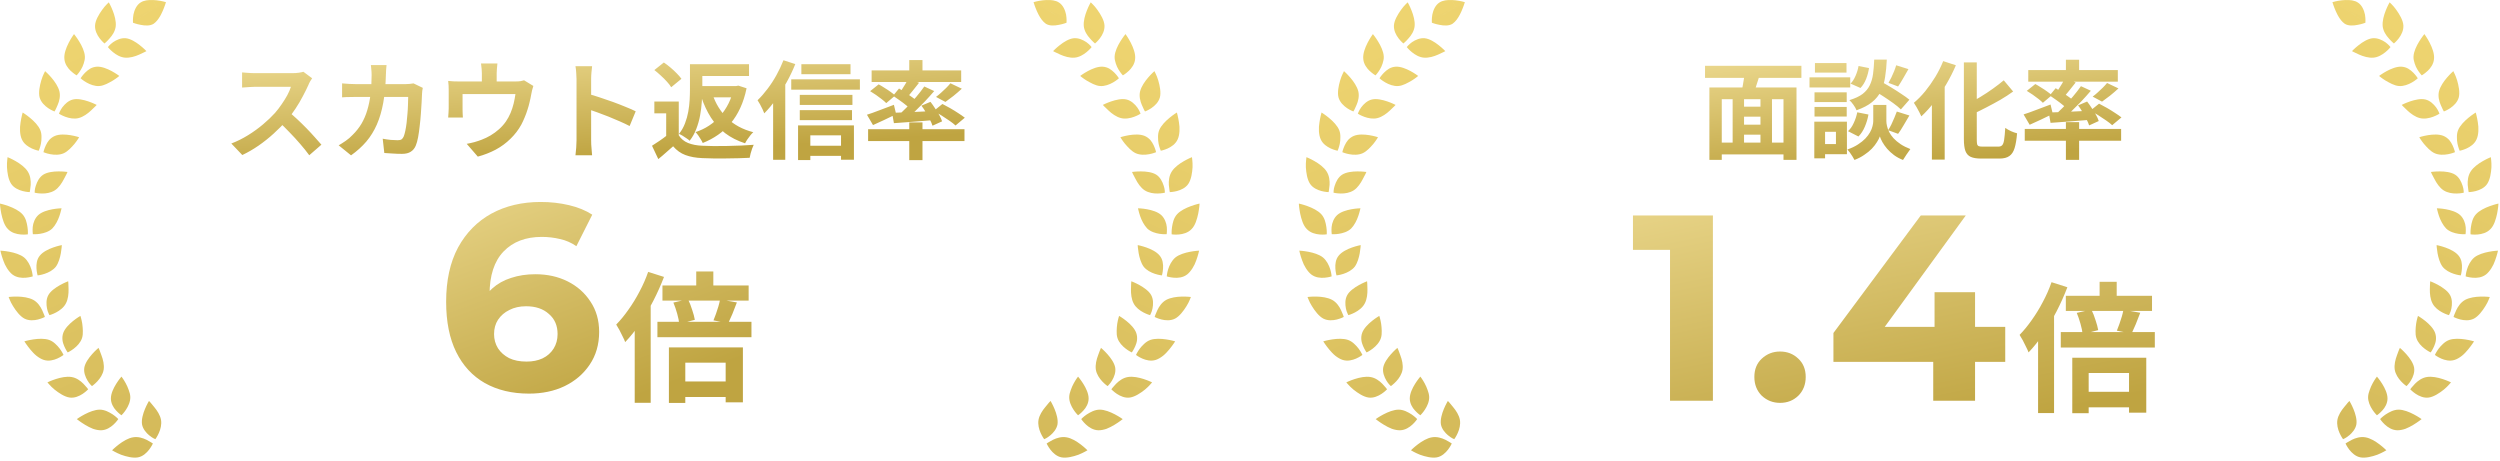
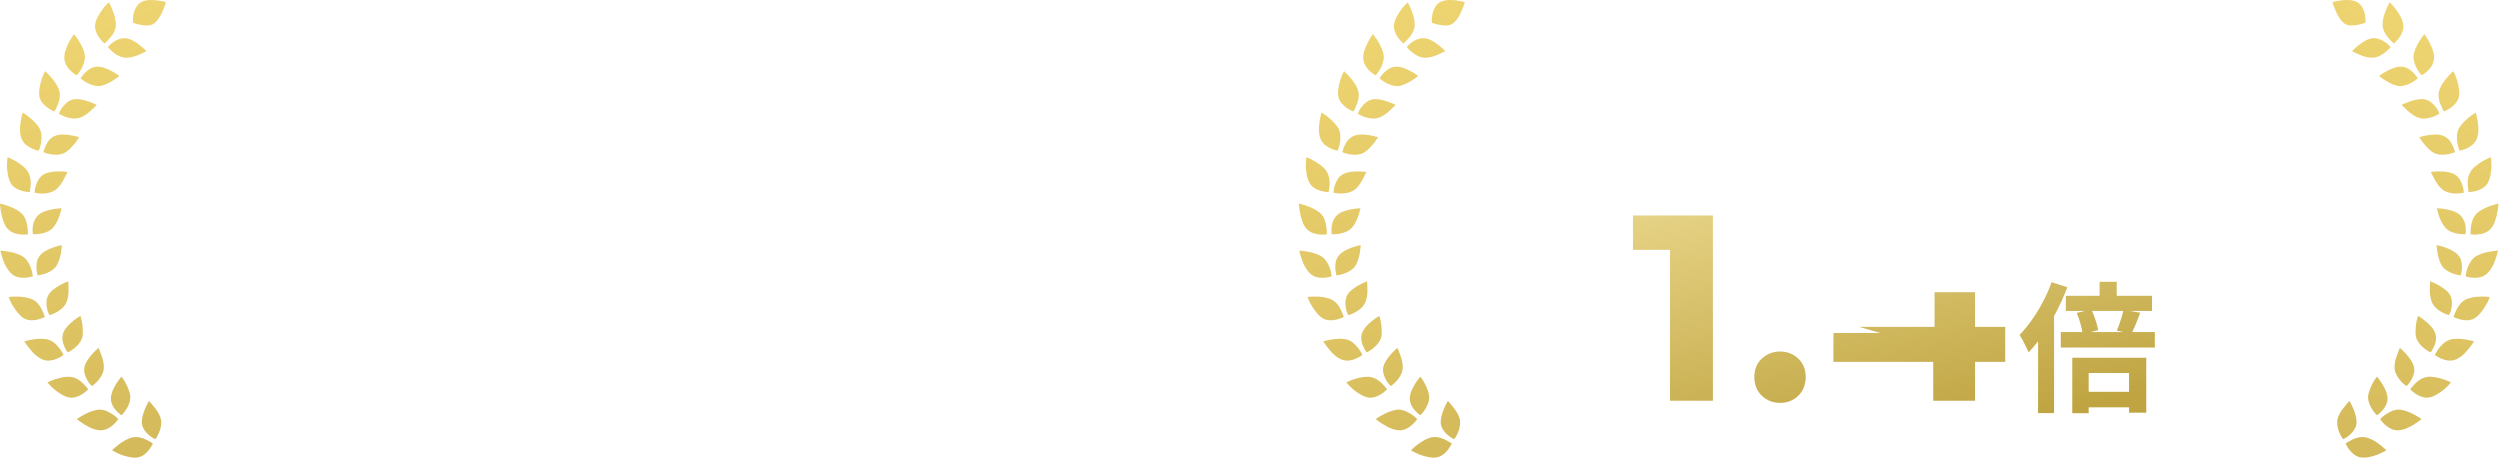
<svg xmlns="http://www.w3.org/2000/svg" width="537" height="99" viewBox="0 0 537 99" fill="none">
-   <path d="M113.628 84.548C109.989 84.548 106.824 83.79 104.132 82.274C101.479 80.758 99.432 78.54 97.992 75.621C96.551 72.702 95.831 69.101 95.831 64.818C95.831 60.231 96.684 56.346 98.389 53.161C100.133 49.977 102.521 47.551 105.554 45.883C108.624 44.215 112.15 43.382 116.13 43.382C118.253 43.382 120.281 43.609 122.214 44.064C124.147 44.519 125.815 45.201 127.218 46.111L123.806 52.877C122.707 52.119 121.532 51.607 120.281 51.342C119.03 51.039 117.722 50.887 116.357 50.887C112.908 50.887 110.179 51.929 108.17 54.014C106.16 56.099 105.156 59.189 105.156 63.283C105.156 63.965 105.156 64.723 105.156 65.557C105.194 66.391 105.308 67.225 105.497 68.059L102.938 65.671C103.659 64.192 104.587 62.96 105.725 61.975C106.862 60.951 108.207 60.193 109.762 59.7C111.354 59.17 113.097 58.904 114.993 58.904C117.57 58.904 119.883 59.416 121.93 60.44C123.977 61.463 125.607 62.904 126.82 64.761C128.071 66.618 128.696 68.798 128.696 71.3C128.696 73.991 128.014 76.341 126.649 78.35C125.322 80.322 123.522 81.857 121.247 82.956C119.011 84.018 116.471 84.548 113.628 84.548ZM113.116 77.668C114.405 77.668 115.542 77.441 116.528 76.986C117.551 76.493 118.347 75.792 118.916 74.882C119.485 73.972 119.769 72.93 119.769 71.755C119.769 69.935 119.144 68.495 117.893 67.433C116.68 66.334 115.05 65.784 113.003 65.784C111.638 65.784 110.444 66.05 109.42 66.58C108.397 67.073 107.582 67.775 106.975 68.684C106.407 69.556 106.123 70.58 106.123 71.755C106.123 72.892 106.407 73.915 106.975 74.825C107.544 75.697 108.34 76.398 109.364 76.929C110.387 77.422 111.638 77.668 113.116 77.668ZM149.551 58.309H153.224V62.975H149.551V58.309ZM142.296 61.319H160.809V64.57H142.296V61.319ZM145.487 81.939H157.468V85.281H145.487V81.939ZM141.213 69.116H161.412V72.427H141.213V69.116ZM144.644 64.992L147.775 64.269C148.116 64.952 148.417 65.714 148.678 66.557C148.959 67.38 149.15 68.092 149.25 68.694L145.909 69.567C145.849 68.965 145.698 68.233 145.457 67.37C145.216 66.507 144.945 65.714 144.644 64.992ZM154.669 64.329L158.281 64.962C157.96 65.825 157.639 66.647 157.318 67.43C156.996 68.193 156.695 68.865 156.415 69.447L153.254 68.815C153.434 68.393 153.615 67.922 153.796 67.4C153.976 66.878 154.147 66.356 154.307 65.835C154.468 65.293 154.588 64.791 154.669 64.329ZM143.681 74.624H159.575V86.425H155.873V77.906H147.203V86.545H143.681V74.624ZM139.226 58.399L142.628 59.483C141.985 61.169 141.223 62.874 140.34 64.6C139.457 66.306 138.504 67.932 137.48 69.477C136.457 71.002 135.393 72.337 134.289 73.481C134.189 73.18 134.018 72.798 133.777 72.337C133.557 71.855 133.316 71.373 133.055 70.892C132.794 70.41 132.563 70.019 132.363 69.718C133.266 68.795 134.139 67.731 134.982 66.527C135.844 65.323 136.637 64.028 137.36 62.644C138.102 61.259 138.724 59.844 139.226 58.399ZM136.336 66.738L139.768 63.306V63.336V86.515H136.336V66.738Z" fill="url(#paint0_linear_2695_13778)" />
-   <path d="M67.046 16.812C66.955 16.949 66.817 17.163 66.634 17.453C66.466 17.743 66.336 18.01 66.245 18.254C65.924 18.972 65.527 19.773 65.054 20.659C64.596 21.544 64.069 22.438 63.474 23.338C62.894 24.224 62.275 25.056 61.619 25.834C60.764 26.796 59.818 27.75 58.779 28.697C57.757 29.628 56.673 30.491 55.528 31.285C54.398 32.063 53.238 32.735 52.047 33.3L49.688 30.826C50.925 30.353 52.123 29.758 53.283 29.04C54.444 28.323 55.52 27.544 56.512 26.704C57.505 25.865 58.359 25.048 59.077 24.254C59.581 23.674 60.054 23.056 60.497 22.399C60.955 21.743 61.359 21.094 61.711 20.453C62.062 19.796 62.321 19.193 62.489 18.644C62.337 18.644 62.062 18.644 61.665 18.644C61.268 18.644 60.802 18.644 60.268 18.644C59.749 18.644 59.199 18.644 58.619 18.644C58.039 18.644 57.482 18.644 56.947 18.644C56.428 18.644 55.97 18.644 55.573 18.644C55.176 18.644 54.894 18.644 54.726 18.644C54.406 18.644 54.07 18.659 53.718 18.689C53.367 18.705 53.032 18.728 52.711 18.758C52.406 18.773 52.169 18.789 52.001 18.804V15.552C52.23 15.568 52.512 15.59 52.848 15.621C53.184 15.651 53.52 15.674 53.856 15.69C54.207 15.705 54.497 15.713 54.726 15.713C54.925 15.713 55.237 15.713 55.665 15.713C56.092 15.713 56.581 15.713 57.131 15.713C57.68 15.713 58.245 15.713 58.825 15.713C59.421 15.713 59.985 15.713 60.52 15.713C61.069 15.713 61.543 15.713 61.94 15.713C62.337 15.713 62.627 15.713 62.81 15.713C63.314 15.713 63.772 15.682 64.184 15.621C64.611 15.56 64.939 15.491 65.168 15.415L67.046 16.812ZM61.917 23.934C62.512 24.407 63.146 24.956 63.817 25.582C64.489 26.208 65.153 26.857 65.81 27.529C66.466 28.201 67.069 28.849 67.619 29.475C68.184 30.086 68.657 30.62 69.039 31.078L66.428 33.346C65.863 32.567 65.214 31.758 64.481 30.918C63.764 30.078 63.001 29.246 62.191 28.422C61.398 27.582 60.589 26.788 59.764 26.04L61.917 23.934ZM83.031 13.972C83 14.232 82.969 14.568 82.939 14.98C82.924 15.392 82.908 15.735 82.893 16.01C82.832 18.285 82.641 20.308 82.321 22.079C82 23.834 81.542 25.392 80.947 26.75C80.351 28.109 79.596 29.33 78.68 30.414C77.763 31.483 76.672 32.468 75.405 33.368L72.748 31.216C73.222 30.941 73.725 30.62 74.26 30.254C74.809 29.872 75.305 29.445 75.748 28.972C76.496 28.239 77.13 27.437 77.649 26.567C78.168 25.682 78.58 24.72 78.886 23.682C79.206 22.628 79.443 21.476 79.596 20.224C79.748 18.972 79.825 17.59 79.825 16.079C79.825 15.911 79.817 15.697 79.802 15.438C79.786 15.163 79.763 14.896 79.733 14.636C79.718 14.377 79.695 14.155 79.664 13.972H83.031ZM90.817 18.873C90.786 19.056 90.748 19.27 90.702 19.514C90.671 19.758 90.656 19.949 90.656 20.086C90.641 20.575 90.61 21.201 90.565 21.964C90.534 22.727 90.481 23.552 90.404 24.437C90.343 25.308 90.259 26.178 90.152 27.048C90.061 27.918 89.946 28.727 89.809 29.475C89.671 30.208 89.504 30.811 89.305 31.285C89.061 31.865 88.702 32.3 88.229 32.59C87.771 32.895 87.145 33.048 86.351 33.048C85.695 33.048 85.038 33.025 84.382 32.979C83.725 32.949 83.114 32.91 82.55 32.865L82.206 29.796C82.771 29.903 83.336 29.987 83.901 30.048C84.466 30.094 84.969 30.117 85.412 30.117C85.794 30.117 86.076 30.055 86.259 29.933C86.443 29.796 86.595 29.59 86.717 29.315C86.84 29.01 86.954 28.605 87.061 28.101C87.168 27.598 87.259 27.033 87.336 26.407C87.412 25.781 87.473 25.132 87.519 24.46C87.58 23.789 87.618 23.14 87.633 22.514C87.664 21.873 87.679 21.308 87.679 20.819H76.504C76.122 20.819 75.649 20.827 75.084 20.842C74.519 20.842 73.985 20.865 73.481 20.911V17.911C73.97 17.957 74.489 17.995 75.038 18.025C75.588 18.056 76.076 18.071 76.504 18.071H87.107C87.397 18.071 87.687 18.056 87.977 18.025C88.282 17.995 88.565 17.957 88.824 17.911L90.817 18.873ZM106.846 13.629C106.801 14.117 106.762 14.514 106.732 14.819C106.701 15.11 106.686 15.415 106.686 15.735C106.686 15.934 106.686 16.239 106.686 16.651C106.686 17.064 106.686 17.491 106.686 17.934C106.686 18.377 106.686 18.743 106.686 19.033H103.503C103.503 18.712 103.503 18.331 103.503 17.888C103.503 17.445 103.503 17.025 103.503 16.628C103.503 16.232 103.503 15.934 103.503 15.735C103.503 15.415 103.488 15.11 103.457 14.819C103.442 14.514 103.396 14.117 103.32 13.629H106.846ZM114.564 18.46C114.472 18.705 114.381 19.018 114.289 19.399C114.213 19.766 114.152 20.064 114.106 20.293C114.014 20.827 113.9 21.369 113.762 21.918C113.64 22.468 113.487 23.018 113.304 23.567C113.136 24.117 112.938 24.659 112.709 25.193C112.495 25.727 112.251 26.254 111.976 26.773C111.365 27.888 110.587 28.903 109.64 29.819C108.709 30.735 107.648 31.514 106.457 32.155C105.266 32.781 103.992 33.277 102.633 33.643L100.251 30.895C100.77 30.804 101.32 30.681 101.9 30.529C102.48 30.361 103.007 30.185 103.48 30.002C104.121 29.758 104.755 29.453 105.381 29.086C106.022 28.704 106.625 28.262 107.19 27.758C107.755 27.254 108.251 26.697 108.678 26.086C109.06 25.521 109.388 24.918 109.663 24.277C109.938 23.621 110.159 22.949 110.327 22.262C110.495 21.56 110.625 20.873 110.717 20.201H99.358C99.358 20.399 99.358 20.651 99.358 20.957C99.358 21.247 99.358 21.567 99.358 21.918C99.358 22.254 99.358 22.567 99.358 22.857C99.358 23.132 99.358 23.361 99.358 23.544C99.358 23.804 99.366 24.094 99.381 24.415C99.396 24.735 99.412 25.01 99.427 25.239H96.267C96.297 24.949 96.32 24.636 96.335 24.3C96.366 23.949 96.381 23.621 96.381 23.315C96.381 23.132 96.381 22.865 96.381 22.514C96.381 22.163 96.381 21.789 96.381 21.392C96.381 20.98 96.381 20.59 96.381 20.224C96.381 19.857 96.381 19.567 96.381 19.354C96.381 19.094 96.374 18.773 96.358 18.392C96.343 17.995 96.312 17.659 96.267 17.384C96.664 17.43 97.045 17.46 97.412 17.476C97.778 17.491 98.175 17.499 98.603 17.499H110.671C111.144 17.499 111.526 17.476 111.816 17.43C112.121 17.369 112.373 17.308 112.571 17.247L114.564 18.46ZM123.838 30.14C123.838 29.849 123.838 29.376 123.838 28.72C123.838 28.048 123.838 27.277 123.838 26.407C123.838 25.521 123.838 24.598 123.838 23.636C123.838 22.674 123.838 21.75 123.838 20.865C123.838 19.964 123.838 19.17 123.838 18.483C123.838 17.796 123.838 17.293 123.838 16.972C123.838 16.575 123.815 16.117 123.77 15.598C123.739 15.079 123.686 14.621 123.609 14.224H127.182C127.136 14.621 127.09 15.064 127.044 15.552C126.998 16.026 126.976 16.499 126.976 16.972C126.976 17.399 126.976 17.98 126.976 18.712C126.976 19.445 126.976 20.262 126.976 21.163C126.976 22.048 126.976 22.956 126.976 23.888C126.976 24.804 126.976 25.689 126.976 26.544C126.976 27.399 126.976 28.147 126.976 28.788C126.976 29.414 126.976 29.865 126.976 30.14C126.976 30.353 126.983 30.659 126.998 31.055C127.014 31.437 127.044 31.834 127.09 32.246C127.136 32.658 127.166 33.025 127.182 33.346H123.609C123.67 32.888 123.724 32.353 123.77 31.742C123.815 31.132 123.838 30.598 123.838 30.14ZM126.289 20.155C127.052 20.354 127.907 20.613 128.853 20.934C129.8 21.239 130.754 21.567 131.716 21.918C132.678 22.27 133.578 22.621 134.418 22.972C135.273 23.308 135.983 23.621 136.548 23.911L135.242 27.071C134.601 26.735 133.891 26.399 133.113 26.063C132.334 25.712 131.54 25.376 130.731 25.056C129.937 24.735 129.151 24.437 128.372 24.163C127.609 23.888 126.914 23.643 126.289 23.43V20.155ZM145.799 21.804V30.254H143.097V24.346H140.555V21.804H145.799ZM145.799 29.063C146.273 29.811 146.937 30.361 147.792 30.712C148.662 31.063 149.7 31.262 150.906 31.307C151.578 31.338 152.379 31.361 153.311 31.376C154.242 31.376 155.219 31.369 156.242 31.353C157.265 31.338 158.265 31.307 159.242 31.262C160.234 31.216 161.119 31.162 161.898 31.101C161.791 31.315 161.677 31.59 161.555 31.926C161.432 32.262 161.326 32.605 161.234 32.956C161.142 33.307 161.074 33.62 161.028 33.895C160.326 33.941 159.532 33.971 158.646 33.987C157.776 34.017 156.868 34.032 155.921 34.032C154.99 34.048 154.082 34.048 153.196 34.032C152.326 34.017 151.547 33.994 150.86 33.964C149.44 33.903 148.227 33.681 147.219 33.3C146.227 32.933 145.349 32.307 144.586 31.422C144.097 31.849 143.593 32.292 143.074 32.75C142.57 33.208 142.013 33.681 141.403 34.17L140.051 31.307C140.555 30.987 141.09 30.636 141.654 30.254C142.219 29.872 142.761 29.475 143.28 29.063H145.799ZM140.555 15.048L142.593 13.422C143.051 13.728 143.525 14.087 144.013 14.499C144.502 14.911 144.952 15.331 145.364 15.758C145.776 16.171 146.112 16.56 146.372 16.926L144.173 18.735C143.96 18.369 143.654 17.972 143.257 17.544C142.861 17.102 142.425 16.667 141.952 16.239C141.479 15.796 141.013 15.399 140.555 15.048ZM149.532 13.789H160.89V16.331H149.532V13.789ZM149.853 18.483H158.257V20.911H149.853V18.483ZM148.204 13.789H150.86V19.17C150.86 19.995 150.822 20.895 150.746 21.873C150.685 22.834 150.563 23.811 150.379 24.804C150.196 25.796 149.921 26.766 149.555 27.712C149.204 28.643 148.731 29.483 148.135 30.231C147.998 30.078 147.784 29.91 147.494 29.727C147.219 29.529 146.929 29.338 146.624 29.155C146.318 28.972 146.059 28.842 145.845 28.765C146.395 28.078 146.822 27.33 147.128 26.521C147.448 25.697 147.685 24.857 147.837 24.002C147.99 23.147 148.089 22.308 148.135 21.483C148.181 20.644 148.204 19.857 148.204 19.125V13.789ZM157.593 18.483H158.12L158.6 18.392L160.364 18.964C160.043 20.521 159.593 21.926 159.013 23.178C158.448 24.415 157.761 25.514 156.952 26.476C156.158 27.422 155.257 28.246 154.249 28.949C153.242 29.651 152.143 30.239 150.952 30.712C150.845 30.468 150.7 30.201 150.517 29.91C150.349 29.62 150.166 29.338 149.967 29.063C149.769 28.788 149.578 28.559 149.395 28.376C150.433 28.04 151.395 27.582 152.28 27.002C153.166 26.422 153.959 25.735 154.662 24.941C155.379 24.132 155.99 23.224 156.494 22.216C156.997 21.209 157.364 20.109 157.593 18.919V18.483ZM153.036 20.224C153.707 22.239 154.761 23.956 156.196 25.376C157.646 26.796 159.516 27.804 161.806 28.399C161.608 28.567 161.394 28.796 161.165 29.086C160.952 29.361 160.738 29.651 160.524 29.956C160.326 30.246 160.165 30.521 160.043 30.781C158.394 30.246 156.967 29.521 155.761 28.605C154.57 27.674 153.555 26.559 152.715 25.262C151.875 23.949 151.181 22.46 150.631 20.796L153.036 20.224ZM172.134 13.789H182.691V15.941H172.134V13.789ZM171.791 20.384H183.103V22.537H171.791V20.384ZM171.791 23.659H183.012V25.811H171.791V23.659ZM172.867 31.307H182.004V33.483H172.867V31.307ZM169.959 17.041H184.706V19.262H169.959V17.041ZM171.424 26.933H183.424V34.307H180.653V29.063H174.058V34.376H171.424V26.933ZM168.287 12.942L170.829 13.766C170.31 15.064 169.692 16.361 168.974 17.659C168.272 18.941 167.509 20.163 166.684 21.323C165.875 22.468 165.035 23.476 164.165 24.346C164.089 24.117 163.967 23.827 163.799 23.476C163.631 23.125 163.448 22.766 163.249 22.399C163.051 22.033 162.875 21.743 162.722 21.529C163.455 20.827 164.165 20.018 164.852 19.102C165.554 18.186 166.196 17.201 166.776 16.148C167.356 15.094 167.86 14.025 168.287 12.942ZM166.066 19.262L168.676 16.651V16.674V34.33H166.066V19.262ZM195.309 12.896H198.149V16.102H195.309V12.896ZM195.309 26.292H198.149V34.399H195.309V26.292ZM186.47 27.758H207.171V30.3H186.47V27.758ZM187.225 15.117H206.461V17.613H187.225V15.117ZM204.149 17.888L206.599 19.056C206.019 19.59 205.416 20.109 204.79 20.613C204.164 21.102 203.591 21.529 203.072 21.895L201.057 20.819C201.408 20.56 201.767 20.262 202.133 19.926C202.515 19.59 202.881 19.247 203.233 18.896C203.599 18.529 203.904 18.193 204.149 17.888ZM195.103 16.903L197.416 17.773C196.958 18.369 196.485 18.964 195.996 19.56C195.523 20.155 195.088 20.659 194.691 21.071L192.973 20.315C193.218 19.995 193.47 19.636 193.729 19.239C193.989 18.842 194.24 18.438 194.485 18.025C194.729 17.613 194.935 17.239 195.103 16.903ZM198.538 18.575L200.668 19.56C200.042 20.293 199.355 21.056 198.607 21.85C197.859 22.628 197.111 23.376 196.363 24.094C195.614 24.796 194.905 25.415 194.233 25.949L192.63 25.056C193.302 24.491 193.996 23.842 194.714 23.109C195.447 22.361 196.149 21.59 196.821 20.796C197.492 20.002 198.065 19.262 198.538 18.575ZM191.828 20.567L193.111 19.01C193.553 19.27 194.027 19.567 194.531 19.903C195.034 20.239 195.515 20.575 195.973 20.911C196.431 21.231 196.805 21.529 197.095 21.804L195.744 23.59C195.469 23.3 195.111 22.979 194.668 22.628C194.225 22.262 193.752 21.903 193.248 21.552C192.744 21.186 192.271 20.857 191.828 20.567ZM191.622 24.231C192.386 24.201 193.256 24.17 194.233 24.14C195.21 24.094 196.248 24.048 197.347 24.002C198.446 23.941 199.553 23.888 200.668 23.842L200.645 25.788C199.118 25.911 197.599 26.033 196.088 26.155C194.576 26.277 193.218 26.376 192.012 26.453L191.622 24.231ZM197.92 22.697L199.866 21.873C200.202 22.3 200.53 22.766 200.851 23.27C201.187 23.758 201.492 24.247 201.767 24.735C202.042 25.224 202.24 25.666 202.362 26.063L200.301 27.002C200.179 26.605 199.988 26.163 199.729 25.674C199.485 25.17 199.202 24.659 198.882 24.14C198.576 23.605 198.256 23.125 197.92 22.697ZM186.218 24.643C186.951 24.415 187.828 24.102 188.851 23.705C189.889 23.308 190.943 22.911 192.012 22.514L192.492 24.529C191.668 24.941 190.813 25.353 189.928 25.766C189.057 26.178 188.256 26.544 187.523 26.865L186.218 24.643ZM186.905 19.583L188.737 18.117C189.134 18.331 189.554 18.583 189.996 18.873C190.454 19.148 190.882 19.43 191.279 19.72C191.691 20.01 192.027 20.277 192.286 20.521L190.363 22.147C190.134 21.903 189.821 21.628 189.424 21.323C189.042 21.018 188.63 20.712 188.187 20.407C187.745 20.102 187.317 19.827 186.905 19.583ZM200.553 23.842L202.431 22.331C202.95 22.59 203.515 22.895 204.126 23.247C204.736 23.598 205.316 23.956 205.866 24.323C206.416 24.674 206.874 24.995 207.24 25.285L205.248 26.956C204.927 26.651 204.5 26.315 203.965 25.949C203.431 25.582 202.866 25.208 202.271 24.827C201.675 24.445 201.103 24.117 200.553 23.842Z" fill="url(#paint1_linear_2695_13778)" />
-   <path d="M358.72 86.082V49.691L362.701 53.671H350.76V46.28H367.932V86.082H358.72ZM382.352 86.537C380.835 86.537 379.528 86.025 378.428 85.001C377.367 83.94 376.836 82.594 376.836 80.964C376.836 79.334 377.367 78.027 378.428 77.041C379.528 76.017 380.835 75.506 382.352 75.506C383.906 75.506 385.214 76.017 386.275 77.041C387.336 78.027 387.867 79.334 387.867 80.964C387.867 82.594 387.336 83.94 386.275 85.001C385.214 86.025 383.906 86.537 382.352 86.537ZM393.821 77.723V71.526L412.585 46.28H422.251L403.886 71.526L399.394 70.218H430.724V77.723H393.821ZM415.258 86.082V77.723L415.542 70.218V62.769H424.242V86.082H415.258ZM450.995 60.525H454.668V65.191H450.995V60.525ZM443.74 63.535H462.253V66.786H443.74V63.535ZM446.931 84.155H458.912V87.497H446.931V84.155ZM442.657 71.332H462.855V74.643H442.657V71.332ZM446.088 67.207L449.219 66.485C449.56 67.167 449.861 67.93 450.122 68.773C450.403 69.596 450.594 70.308 450.694 70.91L447.353 71.783C447.292 71.181 447.142 70.449 446.901 69.586C446.66 68.723 446.389 67.93 446.088 67.207ZM456.112 66.545L459.725 67.177C459.404 68.04 459.083 68.863 458.761 69.646C458.44 70.408 458.139 71.081 457.858 71.663L454.698 71.031C454.878 70.609 455.059 70.138 455.239 69.616C455.42 69.094 455.591 68.572 455.751 68.05C455.912 67.508 456.032 67.007 456.112 66.545ZM445.125 76.84H461.019V88.641H457.317V80.121H448.647V88.761H445.125V76.84ZM440.67 60.615L444.071 61.699C443.429 63.385 442.667 65.09 441.784 66.816C440.901 68.522 439.947 70.147 438.924 71.693C437.9 73.218 436.837 74.552 435.733 75.696C435.633 75.395 435.462 75.014 435.221 74.552C435.001 74.071 434.76 73.589 434.499 73.108C434.238 72.626 434.007 72.235 433.807 71.934C434.71 71.01 435.583 69.947 436.425 68.743C437.288 67.539 438.081 66.244 438.804 64.859C439.546 63.475 440.168 62.06 440.67 60.615ZM437.78 68.954L441.212 65.522V65.552V88.731H437.78V68.954Z" fill="url(#paint2_linear_2695_13778)" />
-   <path d="M373.339 22.907H379.247V25.059H373.339V22.907ZM373.339 26.777H379.27V28.929H373.339V26.777ZM368.919 30.624H384.376V33.166H368.919V30.624ZM367.178 18.785H385.888V34.334H383.094V21.304H369.835V34.334H367.178V18.785ZM372.171 20.456H374.621V31.769H372.171V20.456ZM378.148 20.456H380.621V31.746H378.148V20.456ZM374.781 15.327L378.01 16.014C377.735 16.853 377.468 17.693 377.209 18.533C376.964 19.357 376.728 20.067 376.499 20.662L374.003 19.998C374.109 19.556 374.216 19.067 374.323 18.533C374.43 17.983 374.522 17.433 374.598 16.884C374.69 16.319 374.751 15.8 374.781 15.327ZM366.24 14.136H386.941V16.724H366.24V14.136ZM402.238 19.243L403.933 17.433C404.589 17.8 405.307 18.22 406.086 18.693C406.879 19.166 407.635 19.647 408.353 20.136C409.085 20.609 409.681 21.036 410.139 21.418L408.307 23.502C407.895 23.09 407.337 22.632 406.635 22.128C405.933 21.624 405.192 21.12 404.414 20.617C403.635 20.113 402.91 19.655 402.238 19.243ZM403.818 22.54H405.192V26.021C405.192 26.326 405.238 26.677 405.33 27.074C405.421 27.471 405.574 27.899 405.788 28.357C406.017 28.799 406.33 29.242 406.727 29.685C407.124 30.113 407.62 30.532 408.215 30.945C408.811 31.341 409.521 31.7 410.345 32.021C410.116 32.341 409.841 32.731 409.521 33.189C409.2 33.647 408.948 34.036 408.765 34.357C408.047 34.082 407.398 33.731 406.818 33.303C406.253 32.876 405.765 32.425 405.353 31.952C404.941 31.464 404.605 30.99 404.345 30.532C404.086 30.059 403.902 29.647 403.796 29.296C403.673 29.647 403.467 30.051 403.177 30.509C402.902 30.967 402.536 31.441 402.078 31.929C401.62 32.403 401.078 32.845 400.452 33.257C399.841 33.685 399.139 34.051 398.345 34.357C398.238 34.143 398.093 33.891 397.91 33.601C397.742 33.326 397.559 33.051 397.361 32.776C397.162 32.517 396.979 32.296 396.811 32.112C397.696 31.807 398.452 31.448 399.078 31.036C399.719 30.624 400.254 30.196 400.681 29.754C401.109 29.296 401.444 28.845 401.689 28.403C401.948 27.945 402.124 27.509 402.215 27.097C402.322 26.685 402.376 26.326 402.376 26.021V22.54H403.818ZM402.582 12.808H405.284C405.223 14.182 405.101 15.434 404.918 16.563C404.75 17.693 404.444 18.708 404.002 19.609C403.574 20.494 402.941 21.273 402.101 21.945C401.277 22.616 400.17 23.197 398.78 23.685C398.658 23.349 398.445 22.968 398.139 22.54C397.834 22.098 397.536 21.754 397.246 21.51C398.452 21.143 399.399 20.701 400.086 20.181C400.773 19.647 401.284 19.029 401.62 18.327C401.971 17.609 402.208 16.8 402.33 15.899C402.452 14.983 402.536 13.953 402.582 12.808ZM399.216 14.182L401.46 14.617C401.353 15.395 401.147 16.174 400.841 16.953C400.536 17.731 400.132 18.38 399.628 18.899L397.498 17.96C397.91 17.548 398.269 16.991 398.574 16.288C398.88 15.586 399.093 14.884 399.216 14.182ZM398.941 24.12L401.345 24.601C401.193 25.487 400.933 26.357 400.567 27.212C400.215 28.052 399.757 28.754 399.193 29.319L396.948 28.174C397.437 27.746 397.849 27.158 398.185 26.41C398.536 25.662 398.788 24.899 398.941 24.12ZM407.299 14.021L409.933 14.846C409.551 15.533 409.162 16.212 408.765 16.884C408.383 17.54 408.032 18.105 407.711 18.578L405.65 17.8C405.849 17.464 406.055 17.075 406.269 16.632C406.482 16.189 406.681 15.739 406.864 15.281C407.047 14.823 407.192 14.403 407.299 14.021ZM407.437 23.96L410.139 24.807C409.727 25.51 409.307 26.22 408.879 26.937C408.467 27.654 408.078 28.258 407.711 28.746L405.582 27.968C405.811 27.601 406.04 27.189 406.269 26.731C406.498 26.258 406.711 25.777 406.91 25.288C407.124 24.8 407.299 24.357 407.437 23.96ZM389.758 19.838H396.674V21.922H389.758V19.838ZM389.849 13.54H396.628V15.601H389.849V13.54ZM389.758 22.975H396.674V25.036H389.758V22.975ZM388.682 16.609H397.429V18.785H388.682V16.609ZM390.949 26.136H396.719V33.12H390.949V30.945H394.361V28.311H390.949V26.136ZM389.712 26.136H392.025V34.013H389.712V26.136ZM421.841 13.403H424.612V29.914C424.612 30.372 424.635 30.715 424.68 30.945C424.741 31.174 424.864 31.326 425.047 31.402C425.245 31.464 425.528 31.494 425.894 31.494C426.031 31.494 426.245 31.494 426.535 31.494C426.841 31.494 427.176 31.494 427.543 31.494C427.909 31.494 428.245 31.494 428.55 31.494C428.871 31.494 429.1 31.494 429.237 31.494C429.619 31.494 429.902 31.387 430.085 31.174C430.283 30.945 430.421 30.54 430.497 29.96C430.589 29.364 430.665 28.532 430.726 27.464C431.062 27.708 431.474 27.945 431.963 28.174C432.451 28.387 432.886 28.54 433.268 28.632C433.161 29.945 432.985 30.998 432.741 31.792C432.497 32.586 432.123 33.158 431.619 33.509C431.115 33.876 430.405 34.059 429.489 34.059C429.367 34.059 429.169 34.059 428.894 34.059C428.634 34.059 428.337 34.059 428.001 34.059C427.68 34.059 427.352 34.059 427.016 34.059C426.696 34.059 426.405 34.059 426.146 34.059C425.886 34.059 425.688 34.059 425.551 34.059C424.589 34.059 423.841 33.937 423.306 33.693C422.772 33.448 422.39 33.021 422.161 32.41C421.948 31.799 421.841 30.96 421.841 29.891V13.403ZM430.405 17.25L432.421 19.655C431.581 20.265 430.665 20.861 429.673 21.441C428.68 22.006 427.665 22.555 426.627 23.09C425.604 23.624 424.596 24.12 423.604 24.578C423.512 24.258 423.352 23.891 423.123 23.479C422.894 23.052 422.688 22.693 422.505 22.403C423.451 21.945 424.398 21.426 425.344 20.846C426.306 20.265 427.222 19.662 428.092 19.037C428.963 18.411 429.734 17.815 430.405 17.25ZM417.398 13.128L420.123 14.021C419.543 15.38 418.856 16.739 418.062 18.098C417.268 19.441 416.413 20.708 415.497 21.899C414.597 23.075 413.665 24.105 412.704 24.991C412.612 24.762 412.467 24.464 412.269 24.097C412.085 23.731 411.887 23.365 411.673 22.998C411.459 22.616 411.269 22.311 411.101 22.082C411.94 21.38 412.749 20.555 413.528 19.609C414.307 18.647 415.032 17.617 415.704 16.517C416.375 15.403 416.94 14.273 417.398 13.128ZM414.971 19.586L417.696 16.861L417.719 16.907V34.288H414.971V19.586ZM443.756 12.831H446.596V16.037H443.756V12.831ZM443.756 26.227H446.596V34.334H443.756V26.227ZM434.917 27.693H455.618V30.235H434.917V27.693ZM435.672 15.052H454.908V17.548H435.672V15.052ZM452.595 17.823L455.046 18.991C454.466 19.525 453.863 20.044 453.237 20.548C452.611 21.036 452.038 21.464 451.519 21.83L449.504 20.754C449.855 20.494 450.214 20.197 450.58 19.861C450.962 19.525 451.328 19.181 451.679 18.83C452.046 18.464 452.351 18.128 452.595 17.823ZM443.55 16.838L445.863 17.708C445.405 18.304 444.932 18.899 444.443 19.494C443.97 20.09 443.535 20.594 443.138 21.006L441.42 20.25C441.664 19.93 441.916 19.571 442.176 19.174C442.435 18.777 442.687 18.372 442.932 17.96C443.176 17.548 443.382 17.174 443.55 16.838ZM446.985 18.51L449.115 19.494C448.489 20.227 447.802 20.991 447.054 21.785C446.306 22.563 445.557 23.311 444.809 24.029C444.061 24.731 443.351 25.349 442.68 25.884L441.077 24.991C441.748 24.426 442.443 23.777 443.161 23.044C443.893 22.296 444.596 21.525 445.267 20.731C445.939 19.937 446.512 19.197 446.985 18.51ZM440.275 20.502L441.558 18.945C442 19.204 442.474 19.502 442.977 19.838C443.481 20.174 443.962 20.51 444.42 20.846C444.878 21.166 445.252 21.464 445.542 21.739L444.191 23.525C443.916 23.235 443.558 22.914 443.115 22.563C442.672 22.197 442.199 21.838 441.695 21.487C441.191 21.12 440.718 20.792 440.275 20.502ZM440.069 24.166C440.832 24.136 441.703 24.105 442.68 24.075C443.657 24.029 444.695 23.983 445.794 23.937C446.893 23.876 448 23.823 449.115 23.777L449.092 25.723C447.565 25.845 446.046 25.968 444.535 26.09C443.023 26.212 441.664 26.311 440.458 26.387L440.069 24.166ZM446.367 22.632L448.313 21.807C448.649 22.235 448.977 22.701 449.298 23.204C449.634 23.693 449.939 24.181 450.214 24.67C450.489 25.158 450.687 25.601 450.809 25.998L448.748 26.937C448.626 26.54 448.435 26.097 448.176 25.609C447.931 25.105 447.649 24.594 447.328 24.075C447.023 23.54 446.702 23.059 446.367 22.632ZM434.665 24.578C435.398 24.349 436.275 24.036 437.298 23.639C438.336 23.242 439.39 22.846 440.458 22.449L440.939 24.464C440.115 24.876 439.26 25.288 438.375 25.7C437.504 26.113 436.703 26.479 435.97 26.8L434.665 24.578ZM435.352 19.517L437.184 18.052C437.581 18.265 438 18.517 438.443 18.808C438.901 19.082 439.329 19.365 439.726 19.655C440.138 19.945 440.474 20.212 440.733 20.456L438.81 22.082C438.581 21.838 438.268 21.563 437.871 21.258C437.489 20.953 437.077 20.647 436.634 20.342C436.191 20.037 435.764 19.762 435.352 19.517ZM449 23.777L450.878 22.265C451.397 22.525 451.962 22.83 452.573 23.181C453.183 23.532 453.763 23.891 454.313 24.258C454.863 24.609 455.321 24.929 455.687 25.22L453.695 26.891C453.374 26.586 452.947 26.25 452.412 25.884C451.878 25.517 451.313 25.143 450.718 24.762C450.122 24.38 449.55 24.052 449 23.777Z" fill="url(#paint3_linear_2695_13778)" />
+   <path d="M358.72 86.082V49.691L362.701 53.671H350.76V46.28H367.932V86.082H358.72ZM382.352 86.537C380.835 86.537 379.528 86.025 378.428 85.001C377.367 83.94 376.836 82.594 376.836 80.964C376.836 79.334 377.367 78.027 378.428 77.041C379.528 76.017 380.835 75.506 382.352 75.506C383.906 75.506 385.214 76.017 386.275 77.041C387.336 78.027 387.867 79.334 387.867 80.964C387.867 82.594 387.336 83.94 386.275 85.001C385.214 86.025 383.906 86.537 382.352 86.537ZM393.821 77.723V71.526H422.251L403.886 71.526L399.394 70.218H430.724V77.723H393.821ZM415.258 86.082V77.723L415.542 70.218V62.769H424.242V86.082H415.258ZM450.995 60.525H454.668V65.191H450.995V60.525ZM443.74 63.535H462.253V66.786H443.74V63.535ZM446.931 84.155H458.912V87.497H446.931V84.155ZM442.657 71.332H462.855V74.643H442.657V71.332ZM446.088 67.207L449.219 66.485C449.56 67.167 449.861 67.93 450.122 68.773C450.403 69.596 450.594 70.308 450.694 70.91L447.353 71.783C447.292 71.181 447.142 70.449 446.901 69.586C446.66 68.723 446.389 67.93 446.088 67.207ZM456.112 66.545L459.725 67.177C459.404 68.04 459.083 68.863 458.761 69.646C458.44 70.408 458.139 71.081 457.858 71.663L454.698 71.031C454.878 70.609 455.059 70.138 455.239 69.616C455.42 69.094 455.591 68.572 455.751 68.05C455.912 67.508 456.032 67.007 456.112 66.545ZM445.125 76.84H461.019V88.641H457.317V80.121H448.647V88.761H445.125V76.84ZM440.67 60.615L444.071 61.699C443.429 63.385 442.667 65.09 441.784 66.816C440.901 68.522 439.947 70.147 438.924 71.693C437.9 73.218 436.837 74.552 435.733 75.696C435.633 75.395 435.462 75.014 435.221 74.552C435.001 74.071 434.76 73.589 434.499 73.108C434.238 72.626 434.007 72.235 433.807 71.934C434.71 71.01 435.583 69.947 436.425 68.743C437.288 67.539 438.081 66.244 438.804 64.859C439.546 63.475 440.168 62.06 440.67 60.615ZM437.78 68.954L441.212 65.522V65.552V88.731H437.78V68.954Z" fill="url(#paint2_linear_2695_13778)" />
  <path d="M28.584 93.934C29.652 93.744 30.696 94.084 31.487 94.472C32.27 94.876 32.84 95.263 32.84 95.263C32.837 95.271 32.559 95.893 32.033 96.584C31.503 97.265 30.68 98.063 29.62 98.245C28.552 98.435 27.151 98.088 26.011 97.676C24.904 97.236 24.085 96.726 24.073 96.719C24.073 96.719 26.503 94.258 28.584 93.934ZM32.002 86.123C32.002 86.123 32.541 86.661 33.127 87.437C33.744 88.173 34.401 89.162 34.583 90.167C34.757 91.18 34.487 92.185 34.131 92.992C33.785 93.78 33.375 94.332 33.372 94.337C33.372 94.337 32.731 94.099 32.074 93.522L32.066 93.531C31.401 92.969 30.689 92.153 30.507 91.156C30.191 89.083 32.002 86.123 32.002 86.123ZM21.445 87.992C22.505 87.999 23.455 88.537 24.207 89.012C24.942 89.51 25.41 90.017 25.41 90.017C25.41 90.017 25.037 90.594 24.396 91.188C23.755 91.781 22.846 92.391 21.746 92.422C21.192 92.438 20.582 92.311 19.973 92.106C19.38 91.876 18.802 91.568 18.288 91.259C17.259 90.642 16.5 90.025 16.5 90.025C16.524 90.007 19.334 87.984 21.445 87.992ZM26.09 80.893C26.09 80.893 26.557 81.487 27.016 82.341C27.246 82.768 27.475 83.259 27.649 83.774C27.839 84.264 27.974 84.778 27.99 85.277C28.014 86.281 27.547 87.271 27.064 87.999C26.593 88.722 26.097 89.195 26.09 89.201C26.081 89.195 25.515 88.816 24.943 88.181C24.349 87.564 23.812 86.606 23.82 85.57C23.828 83.489 26.09 80.893 26.09 80.893ZM11.998 81.416C13.034 81.084 14.309 80.807 15.361 80.981C16.429 81.147 17.307 81.812 17.924 82.437C18.233 82.753 18.479 83.062 18.669 83.268C18.829 83.457 18.922 83.59 18.941 83.618C18.897 83.665 18.442 84.146 17.751 84.605C17.03 85.079 16.002 85.554 14.925 85.388C13.857 85.222 12.647 84.431 11.706 83.671C11.231 83.299 10.874 82.895 10.605 82.611C10.348 82.315 10.191 82.142 10.186 82.136C10.195 82.132 10.967 81.747 11.998 81.416ZM18.945 83.623C18.945 83.623 18.943 83.621 18.941 83.618C18.943 83.617 18.945 83.616 18.945 83.615V83.623ZM21.367 75.18C21.493 75.457 21.62 75.884 21.794 76.327C22.135 77.222 22.427 78.385 22.269 79.39C22.111 80.387 21.517 81.258 20.916 81.906C20.322 82.547 19.753 82.935 19.753 82.935C19.75 82.933 19.624 82.822 19.436 82.618H19.444C19.246 82.421 19.017 82.111 18.796 81.74C18.352 80.996 17.949 79.991 18.107 78.987C18.281 77.966 19.064 76.881 19.776 76.082C20.491 75.28 21.152 74.728 21.161 74.721C21.161 74.721 21.248 74.895 21.367 75.18ZM5.233 73.321C5.252 73.315 8.57 72.319 10.566 73.021C11.065 73.203 11.5 73.495 11.864 73.835C12.236 74.175 12.576 74.54 12.838 74.896C13.361 75.599 13.637 76.224 13.644 76.24C13.644 76.24 13.098 76.668 12.299 77.016H12.307C11.508 77.364 10.455 77.641 9.403 77.309C8.881 77.143 8.343 76.819 7.837 76.423C7.338 76.028 6.903 75.536 6.515 75.077C5.748 74.152 5.233 73.321 5.233 73.321ZM17.271 67.853C17.271 67.853 17.516 68.565 17.667 69.523C17.746 69.997 17.778 70.551 17.794 71.081C17.817 71.603 17.77 72.142 17.62 72.617C17.311 73.574 16.551 74.357 15.855 74.887C15.169 75.415 14.547 75.7 14.542 75.702C14.542 75.702 14.138 75.156 13.797 74.357V74.365C13.631 73.962 13.465 73.51 13.418 73.02C13.37 72.529 13.41 72.015 13.584 71.525C14.276 69.572 17.241 67.87 17.271 67.853ZM3.798 63.706C4.89 63.73 6.165 63.896 7.13 64.403C8.08 64.917 8.689 65.835 9.061 66.634C9.235 67.037 9.393 67.394 9.496 67.654C9.589 67.912 9.637 68.078 9.638 68.082C9.627 68.088 9.021 68.409 8.182 68.62H8.199C7.352 68.834 6.244 68.937 5.254 68.439C4.297 67.932 3.427 66.777 2.794 65.748C2.461 65.234 2.24 64.743 2.089 64.379C1.939 64.015 1.852 63.793 1.852 63.793C1.852 63.793 2.715 63.683 3.798 63.706ZM14.687 60.913C14.695 61.214 14.711 61.634 14.727 62.132C14.743 63.09 14.64 64.277 14.149 65.179C13.698 66.065 12.828 66.698 12.052 67.11C11.285 67.521 10.62 67.695 10.62 67.695C10.615 67.686 10.538 67.537 10.43 67.291C10.319 67.038 10.169 66.682 10.098 66.255C9.932 65.409 9.884 64.316 10.367 63.422C10.834 62.528 11.957 61.761 12.891 61.239C13.833 60.716 14.648 60.415 14.648 60.415C14.649 60.422 14.672 60.611 14.687 60.913ZM0.086 53.839C0.086 53.839 3.56 53.989 5.198 55.319C5.981 55.991 6.471 56.989 6.732 57.835C6.993 58.674 7.033 59.37 7.033 59.37C7.016 59.376 6.373 59.585 5.514 59.656C4.652 59.727 3.559 59.639 2.689 58.975V58.983C1.834 58.318 1.067 57.052 0.695 55.92C0.283 54.797 0.086 53.839 0.086 53.839ZM13.279 52.645C13.278 52.666 13.163 55.665 12.02 57.258C11.403 58.057 10.422 58.54 9.591 58.817C8.761 59.094 8.08 59.157 8.08 59.157C8.074 59.138 7.881 58.496 7.835 57.646C7.787 56.783 7.875 55.715 8.563 54.9C9.885 53.27 13.279 52.645 13.279 52.645ZM0.001 43.727C0.021 43.731 0.844 43.906 1.868 44.282C2.904 44.661 4.115 45.239 4.827 46.029C5.555 46.829 5.768 47.889 5.903 48.768C6.037 49.642 5.983 50.327 5.982 50.334C5.971 50.336 5.295 50.444 4.431 50.365C3.561 50.286 2.493 50.026 1.725 49.227L1.717 49.219C0.91 48.428 0.53 47.058 0.277 45.879C0.158 45.286 0.087 44.748 0.04 44.361C-0.008 43.973 0.001 43.727 0.001 43.727ZM13.223 44.739C13.223 44.739 13.167 44.921 13.104 45.222C13.033 45.523 12.922 45.935 12.764 46.394C12.456 47.312 11.902 48.404 11.221 49.092C10.501 49.78 9.457 50.088 8.594 50.223C7.799 50.346 7.163 50.309 7.058 50.302C7.047 50.223 6.96 49.582 7.027 48.775C7.106 47.92 7.478 46.876 8.23 46.188C8.998 45.499 10.24 45.136 11.293 44.946C12.345 44.756 13.223 44.739 13.223 44.739ZM7.059 50.31L7.044 50.302C7.045 50.302 7.05 50.301 7.058 50.302C7.059 50.306 7.059 50.309 7.059 50.31ZM12.558 36.819C13.642 36.811 14.497 36.938 14.497 36.938C14.497 36.938 14.425 37.12 14.291 37.397C14.164 37.674 13.943 38.053 13.721 38.481C13.286 39.335 12.629 40.332 11.774 40.886C10.904 41.432 9.875 41.583 8.989 41.567C8.111 41.559 7.446 41.393 7.446 41.393C7.446 41.393 7.414 40.704 7.691 39.881H7.7C7.961 39.05 8.427 38.078 9.282 37.524C10.152 36.97 11.482 36.819 12.558 36.819ZM1.625 33.757C1.646 33.766 2.444 34.081 3.373 34.619C4.322 35.165 5.383 35.924 5.953 36.826C6.546 37.736 6.641 38.837 6.593 39.715C6.522 40.593 6.387 41.266 6.387 41.266C6.367 41.266 5.687 41.255 4.853 41.036C4.022 40.815 2.962 40.364 2.384 39.462C1.791 38.552 1.569 37.128 1.498 35.917C1.466 35.316 1.522 34.785 1.553 34.39C1.6 34.004 1.623 33.768 1.625 33.757ZM11.798 29.191C13.721 28.392 16.998 29.476 16.998 29.476C16.996 29.479 16.624 30.134 16.016 30.884C15.375 31.62 14.6 32.506 13.69 32.917C12.772 33.329 11.68 33.282 10.817 33.123C9.955 32.965 9.33 32.688 9.33 32.688C9.333 32.67 9.477 32.013 9.837 31.241C10.018 30.853 10.255 30.433 10.572 30.061C10.912 29.705 11.316 29.389 11.798 29.191ZM4.868 24.166C4.868 24.166 7.843 25.978 8.65 27.933C8.856 28.431 8.92 28.946 8.912 29.445C8.927 29.959 8.872 30.449 8.785 30.884C8.611 31.747 8.318 32.38 8.318 32.38C8.318 32.38 7.645 32.253 6.846 31.897H6.854C6.055 31.533 5.145 30.94 4.694 29.935C4.235 28.93 4.211 27.474 4.417 26.295C4.59 25.102 4.867 24.168 4.868 24.166ZM15.676 21.373C16.657 21.128 17.963 21.436 18.984 21.784C20.005 22.133 20.772 22.536 20.772 22.536C20.772 22.536 20.645 22.679 20.423 22.901H20.416C20.202 23.106 19.894 23.399 19.538 23.747C18.841 24.404 17.875 25.116 16.886 25.362C15.937 25.615 14.877 25.393 14.054 25.092C13.239 24.799 12.661 24.42 12.661 24.42C12.661 24.42 12.717 24.261 12.835 24.008C12.962 23.763 13.113 23.407 13.381 23.067C13.904 22.37 14.679 21.611 15.676 21.373ZM9.684 15.28C9.693 15.288 10.346 15.856 11.046 16.673C11.758 17.504 12.493 18.564 12.762 19.616C13.015 20.661 12.738 21.729 12.39 22.536C12.208 22.94 12.066 23.304 11.931 23.549C11.805 23.802 11.71 23.945 11.71 23.945C11.691 23.938 11.059 23.708 10.341 23.225L10.334 23.217C9.614 22.727 8.806 21.982 8.505 20.907C8.244 19.854 8.522 18.438 8.862 17.282C9.028 16.697 9.242 16.198 9.408 15.85C9.578 15.503 9.679 15.291 9.684 15.28ZM20.803 14.322C22.884 14.212 25.623 16.309 25.623 16.309H25.631C25.631 16.309 25.061 16.807 24.23 17.314C23.375 17.796 22.378 18.398 21.365 18.477C20.36 18.556 19.339 18.152 18.58 17.717C17.822 17.288 17.327 16.827 17.314 16.816C17.314 16.816 17.662 16.238 18.271 15.62C18.58 15.312 18.944 14.995 19.363 14.75C19.782 14.505 20.289 14.354 20.803 14.322ZM15.898 7.321C15.898 7.321 18.122 10.003 18.233 12.116C18.265 12.646 18.145 13.145 17.987 13.627C17.837 14.118 17.623 14.561 17.394 14.941C16.947 15.686 16.469 16.182 16.46 16.191C16.46 16.191 15.859 15.85 15.226 15.249L15.218 15.257C14.593 14.656 13.928 13.785 13.834 12.693C13.574 10.474 15.872 7.356 15.898 7.321ZM24.291 9.061C25.011 8.578 25.992 8.111 27.012 8.214C28.025 8.309 29.149 9.013 30.003 9.686C30.858 10.35 31.452 10.984 31.452 10.984C31.452 10.984 31.285 11.079 31.008 11.213L31.016 11.205C30.739 11.34 30.36 11.513 29.909 11.727C29.03 12.122 27.875 12.471 26.87 12.384C25.881 12.321 24.948 11.759 24.275 11.205C23.595 10.659 23.174 10.113 23.174 10.113C23.18 10.106 23.591 9.564 24.291 9.061ZM22.452 9.346H22.444C22.444 9.346 22.445 9.344 22.448 9.342C22.451 9.344 22.452 9.346 22.452 9.346ZM23.37 0.499C23.376 0.51 23.808 1.251 24.201 2.256C24.604 3.269 24.96 4.519 24.865 5.603C24.754 6.679 24.145 7.589 23.551 8.238C23.01 8.876 22.498 9.301 22.448 9.342C22.398 9.3 21.894 8.875 21.391 8.214C20.861 7.51 20.347 6.537 20.419 5.429C20.498 4.337 21.233 3.102 21.937 2.121C22.285 1.631 22.642 1.212 22.919 0.943C23.199 0.67 23.365 0.504 23.37 0.499ZM32.825 0C33.102 0.016 33.379 0.032 33.64 0.064C34.779 0.19 35.658 0.467 35.658 0.467C35.654 0.469 35.65 0.471 35.646 0.473C35.623 0.55 35.359 1.432 34.928 2.406C34.825 2.644 34.714 2.881 34.587 3.118L34.428 3.412C34.044 4.089 33.578 4.7 33.044 5.073V5.081C32.23 5.611 31.13 5.524 30.196 5.334C29.302 5.177 28.579 4.888 28.566 4.883V4.859C28.558 4.754 28.512 4.019 28.662 3.134C28.852 2.208 29.287 1.124 30.189 0.538V0.547C30.869 0.072 31.882 -0.031 32.824 0.009L33.688 1.533C33.689 1.533 33.691 1.532 33.692 1.531L32.825 0ZM33.691 1.544C32.013 2.495 30.387 3.548 28.829 4.671C30.393 3.549 32.013 2.503 33.691 1.544Z" fill="url(#paint4_linear_2695_13778)" />
-   <path d="M229.075 93.934C228.007 93.744 226.963 94.084 226.171 94.472C225.388 94.875 224.818 95.263 224.818 95.263C224.818 95.263 225.095 95.888 225.626 96.584C226.156 97.264 226.978 98.064 228.039 98.246C229.107 98.436 230.508 98.087 231.647 97.676C232.759 97.234 233.58 96.722 233.586 96.719C233.586 96.719 231.156 94.258 229.075 93.934ZM225.656 86.124C225.648 86.132 225.113 86.668 224.532 87.438C223.915 88.173 223.258 89.162 223.076 90.167C222.902 91.18 223.171 92.185 223.527 92.992C223.872 93.776 224.279 94.327 224.287 94.337C224.292 94.335 224.931 94.097 225.585 93.522L225.592 93.53C226.257 92.969 226.969 92.153 227.151 91.156C227.465 89.096 225.679 86.161 225.656 86.124ZM236.213 87.991C235.153 87.999 234.203 88.537 233.452 89.012C232.716 89.51 232.249 90.017 232.249 90.017C232.249 90.017 232.621 90.595 233.262 91.189C233.903 91.782 234.813 92.391 235.913 92.423C236.467 92.439 237.076 92.311 237.685 92.106C238.279 91.876 238.856 91.567 239.371 91.259C240.399 90.642 241.159 90.024 241.159 90.024C241.13 90.004 238.323 87.983 236.213 87.991ZM231.565 80.894C231.553 80.908 231.092 81.498 230.639 82.342C230.41 82.769 230.18 83.259 230.006 83.773C229.817 84.264 229.682 84.779 229.667 85.277C229.643 86.282 230.11 87.271 230.592 87.999C231.065 88.724 231.561 89.199 231.565 89.202C231.565 89.202 232.135 88.822 232.712 88.181C233.306 87.564 233.844 86.607 233.836 85.57C233.829 83.489 231.565 80.894 231.565 80.894ZM245.661 81.415C244.624 81.083 243.35 80.806 242.297 80.981C241.229 81.147 240.351 81.811 239.734 82.436C239.425 82.753 239.18 83.061 238.99 83.267C238.828 83.457 238.735 83.591 238.716 83.618C238.758 83.662 239.214 84.144 239.908 84.605C240.628 85.079 241.657 85.554 242.733 85.388C243.801 85.221 245.011 84.43 245.953 83.671C246.427 83.299 246.784 82.895 247.053 82.61C247.31 82.315 247.467 82.142 247.472 82.136C247.467 82.133 246.694 81.746 245.661 81.415ZM238.712 83.623C238.712 83.623 238.714 83.621 238.716 83.618C238.714 83.616 238.712 83.615 238.712 83.615V83.623ZM236.292 75.18C236.165 75.457 236.038 75.884 235.864 76.327C235.524 77.221 235.231 78.385 235.389 79.39C235.547 80.387 236.141 81.257 236.743 81.906C237.336 82.547 237.906 82.935 237.906 82.935C237.911 82.93 238.036 82.82 238.222 82.618H238.214C238.412 82.42 238.641 82.112 238.863 81.74C239.306 80.996 239.71 79.991 239.551 78.986C239.377 77.966 238.594 76.881 237.881 76.082C237.173 75.288 236.518 74.739 236.498 74.722C236.494 74.728 236.408 74.9 236.292 75.18ZM252.425 73.321C252.425 73.321 249.094 72.316 247.092 73.02C246.594 73.203 246.158 73.495 245.795 73.835C245.423 74.175 245.082 74.539 244.821 74.895C244.291 75.608 244.014 76.241 244.014 76.241C244.03 76.254 244.572 76.674 245.359 77.017H245.351C246.15 77.365 247.203 77.641 248.255 77.309C248.778 77.142 249.316 76.818 249.822 76.423C250.32 76.027 250.755 75.536 251.143 75.077C251.903 74.16 252.416 73.337 252.425 73.321ZM240.382 67.853C240.382 67.853 240.136 68.565 239.986 69.522C239.907 69.997 239.876 70.551 239.86 71.081C239.836 71.603 239.883 72.141 240.034 72.616C240.342 73.574 241.102 74.358 241.798 74.888C242.481 75.413 243.102 75.698 243.112 75.702C243.12 75.691 243.519 75.148 243.856 74.357V74.365C244.022 73.962 244.188 73.51 244.236 73.019C244.283 72.529 244.243 72.015 244.069 71.524C243.375 69.569 240.403 67.864 240.382 67.853ZM253.859 63.707C252.767 63.731 251.493 63.897 250.528 64.403C249.579 64.918 248.969 65.836 248.597 66.635C248.423 67.038 248.266 67.394 248.163 67.655C248.071 67.908 248.023 68.072 248.02 68.082C248.024 68.084 248.632 68.407 249.476 68.62H249.46C250.306 68.834 251.415 68.937 252.404 68.439C253.361 67.932 254.232 66.777 254.865 65.748C255.197 65.234 255.419 64.743 255.569 64.379C255.718 64.019 255.804 63.798 255.806 63.794C255.806 63.794 254.943 63.683 253.859 63.707ZM242.971 60.913C242.963 61.214 242.947 61.633 242.931 62.132C242.915 63.089 243.019 64.277 243.509 65.179C243.96 66.065 244.831 66.698 245.606 67.109C246.374 67.521 247.039 67.694 247.039 67.694C247.044 67.685 247.121 67.536 247.228 67.291C247.339 67.038 247.489 66.682 247.56 66.255C247.726 65.408 247.774 64.316 247.292 63.422C246.825 62.528 245.701 61.761 244.767 61.238C243.826 60.716 243.01 60.415 243.01 60.415C243.01 60.42 242.987 60.608 242.971 60.913ZM257.568 53.839C257.568 53.839 254.094 53.99 252.456 55.319C251.673 55.992 251.182 56.989 250.92 57.835C250.662 58.667 250.621 59.359 250.621 59.37C250.637 59.376 251.28 59.585 252.139 59.655C253.002 59.727 254.094 59.639 254.964 58.975V58.982C255.819 58.318 256.587 57.051 256.959 55.92C257.37 54.797 257.568 53.839 257.568 53.839ZM244.379 52.645C244.379 52.645 244.491 55.659 245.638 57.258C246.255 58.057 247.236 58.539 248.067 58.816C248.898 59.093 249.579 59.157 249.579 59.157C249.579 59.157 249.776 58.508 249.824 57.645C249.871 56.783 249.784 55.714 249.095 54.899C247.774 53.27 244.379 52.645 244.379 52.645ZM257.656 43.727C257.652 43.728 256.823 43.902 255.789 44.281C254.752 44.661 253.541 45.238 252.829 46.029C252.101 46.828 251.887 47.889 251.753 48.768C251.62 49.636 251.672 50.318 251.673 50.334C251.673 50.334 252.354 50.445 253.224 50.366C254.095 50.287 255.164 50.026 255.931 49.227L255.939 49.219C256.746 48.428 257.125 47.058 257.378 45.879C257.497 45.286 257.568 44.748 257.616 44.36C257.662 43.982 257.656 43.739 257.656 43.727ZM244.435 44.74C244.438 44.749 244.493 44.929 244.554 45.223C244.625 45.523 244.736 45.935 244.894 46.394C245.203 47.311 245.757 48.403 246.437 49.092C247.157 49.78 248.202 50.089 249.064 50.224C249.859 50.346 250.496 50.31 250.6 50.303C250.611 50.227 250.698 49.584 250.631 48.775C250.552 47.921 250.18 46.876 249.428 46.188C248.661 45.499 247.418 45.135 246.366 44.945C245.314 44.755 244.435 44.74 244.435 44.74ZM250.599 50.31L250.615 50.303C250.613 50.303 250.608 50.302 250.6 50.303C250.599 50.308 250.599 50.31 250.599 50.31ZM245.098 36.819C244.025 36.812 243.176 36.935 243.16 36.938C243.16 36.938 243.23 37.12 243.365 37.397C243.491 37.673 243.714 38.053 243.935 38.48C244.37 39.335 245.027 40.332 245.881 40.886C246.752 41.432 247.78 41.582 248.667 41.566C249.535 41.559 250.195 41.396 250.21 41.393C250.21 41.393 250.241 40.704 249.964 39.881H249.957C249.695 39.05 249.228 38.077 248.374 37.523C247.503 36.97 246.174 36.819 245.098 36.819ZM256.034 33.757C256.014 33.764 255.216 34.08 254.286 34.619C253.336 35.165 252.275 35.925 251.706 36.827C251.112 37.737 251.018 38.837 251.065 39.715C251.136 40.589 251.27 41.26 251.271 41.266C251.292 41.265 251.972 41.254 252.805 41.036C253.636 40.815 254.696 40.364 255.274 39.462C255.867 38.552 256.089 37.128 256.161 35.917C256.192 35.316 256.137 34.785 256.105 34.39C256.058 34.001 256.035 33.765 256.034 33.757ZM245.86 29.19C243.937 28.391 240.661 29.476 240.661 29.476C240.661 29.476 241.033 30.132 241.642 30.884C242.283 31.62 243.058 32.507 243.968 32.918C244.886 33.329 245.979 33.281 246.841 33.123C247.698 32.966 248.32 32.692 248.329 32.688C248.329 32.688 248.186 32.024 247.822 31.24C247.64 30.853 247.403 30.433 247.086 30.061C246.746 29.706 246.343 29.388 245.86 29.19ZM252.791 24.166C252.791 24.166 249.816 25.978 249.008 27.933C248.803 28.431 248.739 28.946 248.747 29.444C248.731 29.958 248.787 30.449 248.874 30.884C249.048 31.746 249.34 32.38 249.34 32.38C249.344 32.379 250.015 32.252 250.812 31.898H250.804C251.603 31.534 252.513 30.939 252.964 29.935C253.423 28.93 253.447 27.474 253.242 26.295C253.068 25.1 252.791 24.166 252.791 24.166ZM241.98 21.373C240.999 21.128 239.693 21.437 238.672 21.785C237.664 22.129 236.903 22.526 236.884 22.536C236.884 22.536 237.011 22.679 237.232 22.9H237.24C237.453 23.106 237.763 23.399 238.119 23.747C238.815 24.404 239.78 25.116 240.769 25.361C241.719 25.614 242.779 25.392 243.602 25.092C244.412 24.801 244.987 24.425 244.995 24.42C244.995 24.42 244.94 24.261 244.821 24.008C244.694 23.762 244.544 23.407 244.275 23.066C243.753 22.37 242.977 21.61 241.98 21.373ZM247.971 15.28C247.96 15.29 247.309 15.857 246.611 16.673C245.899 17.504 245.162 18.564 244.893 19.616C244.64 20.661 244.917 21.729 245.265 22.536C245.447 22.939 245.59 23.303 245.724 23.549C245.848 23.796 245.941 23.937 245.946 23.944C245.957 23.94 246.593 23.711 247.315 23.225L247.323 23.217C248.043 22.726 248.85 21.982 249.151 20.906C249.412 19.854 249.135 18.437 248.795 17.282C248.628 16.697 248.415 16.198 248.249 15.85C248.075 15.494 247.971 15.28 247.971 15.28ZM236.852 14.322C234.781 14.212 232.059 16.289 232.034 16.309H232.026C232.037 16.318 232.603 16.812 233.426 17.314C234.281 17.796 235.278 18.397 236.291 18.477C237.296 18.556 238.316 18.152 239.076 17.717C239.843 17.282 240.342 16.815 240.342 16.815C240.342 16.815 239.994 16.237 239.384 15.62C239.076 15.312 238.712 14.995 238.293 14.75C237.873 14.505 237.366 14.354 236.852 14.322ZM241.757 7.32C241.744 7.336 239.534 10.009 239.423 12.115C239.392 12.645 239.51 13.144 239.669 13.627C239.819 14.117 240.033 14.561 240.262 14.94C240.713 15.692 241.196 16.19 241.196 16.19C241.207 16.184 241.803 15.845 242.43 15.249L242.438 15.257C243.063 14.655 243.728 13.785 243.823 12.693C244.084 10.462 241.757 7.32 241.757 7.32ZM230.643 8.214C229.63 8.309 228.506 9.013 227.652 9.686C226.807 10.343 226.217 10.97 226.205 10.983C226.211 10.987 226.376 11.081 226.647 11.213L226.639 11.205C226.916 11.34 227.297 11.514 227.748 11.727C228.626 12.123 229.781 12.471 230.786 12.384C231.775 12.32 232.709 11.759 233.381 11.205C234.056 10.664 234.473 10.123 234.481 10.113C234.481 10.113 234.07 9.567 233.366 9.061C232.646 8.578 231.664 8.111 230.643 8.214ZM235.209 9.346H235.216C235.216 9.345 235.215 9.344 235.212 9.342C235.21 9.344 235.209 9.346 235.209 9.346ZM234.291 0.499C234.283 0.513 233.852 1.252 233.461 2.256C233.057 3.269 232.701 4.519 232.795 5.603C232.906 6.679 233.516 7.588 234.109 8.237C234.649 8.874 235.16 9.299 235.212 9.342C235.262 9.301 235.766 8.875 236.269 8.214C236.799 7.51 237.314 6.536 237.243 5.429C237.164 4.337 236.427 3.102 235.723 2.121C235.375 1.631 235.019 1.211 234.742 0.942C234.457 0.665 234.291 0.499 234.291 0.499ZM224.834 0C224.557 0.016 224.279 0.032 224.018 0.063C222.879 0.19 222.001 0.467 222.001 0.467C222.003 0.468 222.007 0.469 222.009 0.471C222.028 0.533 222.293 1.422 222.728 2.406C222.831 2.644 222.941 2.881 223.068 3.118L223.071 3.115L223.069 3.118C223.48 3.909 224.003 4.646 224.612 5.073V5.081C225.427 5.611 226.527 5.524 227.461 5.334C228.362 5.176 229.09 4.883 229.09 4.883V4.858C229.098 4.753 229.145 4.018 228.995 3.134C228.805 2.208 228.369 1.125 227.467 0.539V0.547C226.787 0.072 225.774 -0.031 224.833 0.009L223.967 1.533L223.965 1.532L224.834 0ZM223.965 1.545C225.545 2.441 227.08 3.426 228.555 4.476C227.076 3.427 225.546 2.448 223.965 1.545Z" fill="url(#paint5_linear_2695_13778)" />
  <path d="M307.583 93.934C308.652 93.744 309.696 94.084 310.488 94.472C311.264 94.872 311.83 95.256 311.84 95.263C311.833 95.278 311.557 95.897 311.034 96.584C310.504 97.265 309.681 98.063 308.621 98.245C307.552 98.435 306.152 98.088 305.012 97.676C303.911 97.239 303.095 96.732 303.074 96.719C303.084 96.709 305.507 94.258 307.583 93.934ZM311.003 86.123C311.003 86.123 311.541 86.662 312.126 87.437C312.744 88.173 313.4 89.162 313.582 90.167C313.757 91.18 313.487 92.185 313.131 92.992C312.787 93.774 312.382 94.325 312.372 94.337C312.372 94.337 311.731 94.099 311.075 93.522L311.067 93.531C310.402 92.969 309.689 92.153 309.507 91.156C309.191 89.083 311.003 86.123 311.003 86.123ZM300.446 87.992C301.506 87.999 302.456 88.537 303.207 89.012C303.936 89.506 304.401 90.008 304.41 90.017C304.41 90.017 304.038 90.594 303.397 91.188C302.756 91.781 301.846 92.39 300.747 92.422C300.193 92.438 299.583 92.311 298.974 92.106C298.381 91.876 297.803 91.568 297.289 91.259C296.269 90.647 295.513 90.035 295.5 90.025C295.54 89.996 298.34 87.984 300.446 87.992ZM305.091 80.893C305.091 80.893 305.558 81.487 306.017 82.341C306.246 82.768 306.476 83.259 306.65 83.774C306.84 84.264 306.974 84.778 306.99 85.277C307.013 86.281 306.547 87.271 306.064 87.999C305.596 88.717 305.105 89.189 305.091 89.201C305.091 89.201 304.521 88.822 303.944 88.181C303.35 87.564 302.812 86.606 302.82 85.57C302.828 83.489 305.091 80.893 305.091 80.893ZM290.998 81.416C292.035 81.084 293.309 80.807 294.362 80.981C295.43 81.147 296.308 81.812 296.925 82.437C297.234 82.753 297.479 83.062 297.668 83.268C297.83 83.457 297.923 83.591 297.942 83.618C297.899 83.664 297.444 84.146 296.751 84.605C296.031 85.079 295.002 85.554 293.926 85.388C292.858 85.222 291.647 84.431 290.706 83.671C290.231 83.299 289.875 82.895 289.606 82.611C289.345 82.31 289.186 82.136 289.186 82.136C289.186 82.136 289.962 81.749 290.998 81.416ZM297.946 83.623C297.945 83.623 297.944 83.621 297.942 83.618C297.944 83.616 297.946 83.616 297.946 83.615V83.623ZM300.368 75.18C300.494 75.457 300.62 75.884 300.794 76.327C301.135 77.222 301.427 78.385 301.269 79.39C301.111 80.387 300.518 81.258 299.916 81.906C299.328 82.542 298.763 82.928 298.753 82.935C298.753 82.935 298.627 82.824 298.437 82.618H298.445C298.247 82.421 298.017 82.111 297.795 81.74C297.352 80.996 296.949 79.991 297.107 78.987C297.281 77.966 298.065 76.882 298.777 76.082C299.497 75.275 300.162 74.721 300.162 74.721C300.162 74.721 300.249 74.895 300.368 75.18ZM284.234 73.321C284.278 73.307 287.578 72.321 289.567 73.021C290.065 73.203 290.501 73.495 290.865 73.835C291.237 74.175 291.576 74.54 291.837 74.896C292.362 75.601 292.64 76.228 292.645 76.24C292.645 76.24 292.098 76.668 291.299 77.016H291.307C290.508 77.364 289.456 77.641 288.404 77.309C287.882 77.143 287.343 76.819 286.836 76.423C286.338 76.028 285.903 75.536 285.515 75.077C284.748 74.152 284.234 73.321 284.234 73.321ZM296.272 67.853C296.272 67.853 296.517 68.565 296.667 69.523C296.747 69.997 296.779 70.551 296.794 71.081C296.818 71.603 296.77 72.142 296.62 72.617C296.311 73.574 295.552 74.357 294.856 74.887C294.167 75.417 293.541 75.702 293.541 75.702C293.534 75.692 293.135 75.148 292.798 74.357V74.365C292.632 73.962 292.466 73.51 292.418 73.02C292.371 72.529 292.41 72.015 292.584 71.525C293.281 69.562 296.272 67.853 296.272 67.853ZM282.799 63.706C283.891 63.73 285.165 63.896 286.13 64.403C287.08 64.917 287.689 65.835 288.061 66.634C288.235 67.037 288.394 67.394 288.497 67.654C288.591 67.916 288.639 68.082 288.639 68.082C288.639 68.082 288.03 68.407 287.183 68.62H287.199C286.352 68.834 285.244 68.937 284.255 68.439C283.298 67.932 282.427 66.777 281.794 65.748C281.462 65.234 281.241 64.743 281.09 64.379C280.94 64.015 280.853 63.793 280.853 63.793C280.869 63.791 281.725 63.683 282.799 63.706ZM293.688 60.913C293.696 61.214 293.711 61.634 293.727 62.132C293.743 63.09 293.64 64.277 293.15 65.179C292.699 66.065 291.829 66.698 291.053 67.11C290.288 67.519 289.625 67.693 289.621 67.695C289.617 67.688 289.539 67.538 289.431 67.291C289.32 67.038 289.169 66.682 289.098 66.255C288.932 65.409 288.885 64.316 289.368 63.422C289.834 62.528 290.958 61.761 291.892 61.239C292.823 60.722 293.63 60.422 293.648 60.415C293.649 60.421 293.672 60.609 293.688 60.913ZM279.086 53.839C279.116 53.84 282.567 53.995 284.198 55.319C284.981 55.991 285.472 56.989 285.733 57.835C285.994 58.674 286.034 59.37 286.034 59.37C286.034 59.37 285.384 59.584 284.514 59.656C283.652 59.727 282.56 59.639 281.69 58.975V58.983C280.835 58.318 280.068 57.052 279.696 55.92C279.284 54.797 279.086 53.839 279.086 53.839ZM292.279 52.645C292.278 52.668 292.164 55.666 291.021 57.258C290.404 58.057 289.422 58.54 288.591 58.817C287.768 59.091 287.092 59.155 287.081 59.157C287.076 59.141 286.882 58.497 286.835 57.646C286.788 56.783 286.875 55.715 287.563 54.9C288.877 53.279 292.24 52.652 292.279 52.645ZM279 43.727C279 43.727 279.831 43.902 280.868 44.282C281.904 44.661 283.115 45.238 283.828 46.029C284.556 46.829 284.769 47.889 284.904 48.768C285.037 49.64 284.984 50.325 284.983 50.334C284.983 50.334 284.302 50.444 283.432 50.365C282.562 50.286 281.494 50.026 280.726 49.227L280.717 49.219C279.91 48.428 279.531 47.058 279.278 45.879C279.159 45.286 279.088 44.748 279.04 44.361C278.993 43.973 279 43.727 279 43.727ZM292.223 44.739C292.223 44.739 292.168 44.922 292.105 45.222C292.034 45.523 291.922 45.935 291.764 46.394C291.455 47.312 290.902 48.404 290.221 49.092C289.501 49.78 288.457 50.088 287.594 50.223C286.798 50.346 286.161 50.309 286.058 50.302C286.047 50.223 285.961 49.582 286.028 48.775C286.107 47.92 286.479 46.876 287.23 46.188C287.997 45.499 289.24 45.136 290.292 44.946C291.334 44.758 292.206 44.74 292.223 44.739ZM286.059 50.31L286.043 50.302C286.043 50.302 286.048 50.301 286.058 50.302C286.059 50.306 286.059 50.309 286.059 50.31ZM291.558 36.819C292.631 36.811 293.48 36.935 293.497 36.938C293.494 36.944 293.424 37.124 293.291 37.397C293.165 37.674 292.943 38.053 292.721 38.481C292.286 39.335 291.629 40.332 290.775 40.886C289.904 41.432 288.876 41.583 287.99 41.567C287.121 41.559 286.461 41.396 286.447 41.393C286.447 41.393 286.415 40.704 286.692 39.881H286.7C286.961 39.05 287.428 38.078 288.283 37.524C289.153 36.97 290.482 36.819 291.558 36.819ZM280.624 33.757C280.624 33.757 281.432 34.073 282.373 34.619C283.323 35.165 284.383 35.925 284.953 36.826C285.546 37.736 285.642 38.837 285.594 39.715C285.523 40.593 285.388 41.266 285.388 41.266C285.382 41.266 284.696 41.257 283.853 41.036C283.022 40.815 281.962 40.364 281.384 39.462C280.791 38.552 280.57 37.128 280.498 35.917C280.467 35.316 280.522 34.785 280.553 34.39C280.599 34.005 280.623 33.769 280.624 33.757ZM290.799 29.191C292.719 28.393 295.988 29.473 295.997 29.476C295.989 29.491 295.618 30.141 295.016 30.884C294.375 31.62 293.6 32.506 292.69 32.917C291.772 33.329 290.68 33.282 289.818 33.123C288.963 32.967 288.342 32.693 288.331 32.688C288.335 32.668 288.478 32.012 288.836 31.241C289.018 30.853 289.256 30.433 289.573 30.061C289.913 29.705 290.317 29.388 290.799 29.191ZM283.869 24.166C283.886 24.177 286.846 25.984 287.651 27.933C287.857 28.431 287.919 28.946 287.912 29.445C287.927 29.959 287.873 30.449 287.786 30.884C287.611 31.747 287.319 32.38 287.319 32.38C287.319 32.38 286.646 32.253 285.847 31.897H285.855C285.056 31.533 284.146 30.94 283.695 29.935C283.236 28.93 283.212 27.474 283.417 26.295C283.591 25.1 283.869 24.166 283.869 24.166ZM294.676 21.373C295.657 21.128 296.963 21.436 297.984 21.784C298.993 22.129 299.755 22.527 299.772 22.536C299.769 22.54 299.643 22.682 299.424 22.901H299.416C299.203 23.106 298.894 23.399 298.538 23.747C297.841 24.404 296.876 25.116 295.887 25.362C294.938 25.615 293.877 25.393 293.054 25.092C292.246 24.802 291.672 24.427 291.662 24.42C291.662 24.42 291.717 24.261 291.835 24.008C291.962 23.763 292.112 23.407 292.381 23.067C292.903 22.37 293.679 21.611 294.676 21.373ZM288.685 15.28C288.702 15.295 289.35 15.861 290.045 16.673C290.757 17.504 291.494 18.564 291.763 19.616C292.016 20.661 291.739 21.729 291.391 22.536C291.209 22.94 291.067 23.304 290.932 23.549C290.805 23.802 290.71 23.945 290.71 23.945C290.704 23.942 290.065 23.713 289.341 23.225L289.333 23.217C288.613 22.727 287.806 21.983 287.505 20.907C287.244 19.854 287.522 18.438 287.862 17.282C288.028 16.697 288.241 16.198 288.408 15.85C288.578 15.501 288.681 15.289 288.685 15.28ZM299.804 14.322C301.875 14.212 304.596 16.289 304.622 16.309H304.63C304.619 16.319 304.052 16.813 303.23 17.314C302.375 17.796 301.378 18.398 300.366 18.477C299.361 18.556 298.34 18.152 297.581 17.717C296.813 17.282 296.314 16.816 296.314 16.816C296.314 16.816 296.663 16.238 297.272 15.62C297.58 15.312 297.944 14.995 298.364 14.75C298.783 14.505 299.29 14.354 299.804 14.322ZM294.899 7.321C294.918 7.344 297.123 10.012 297.233 12.116C297.264 12.646 297.146 13.145 296.988 13.627C296.837 14.118 296.623 14.561 296.394 14.941C295.943 15.692 295.46 16.191 295.46 16.191C295.451 16.186 294.854 15.846 294.226 15.249L294.218 15.257C293.593 14.656 292.928 13.785 292.833 12.693C292.574 10.469 294.883 7.342 294.899 7.321ZM303.29 9.061C304.011 8.578 304.992 8.111 306.013 8.214C307.026 8.309 308.15 9.013 309.004 9.686C309.857 10.349 310.449 10.98 310.452 10.984C310.442 10.989 310.278 11.082 310.009 11.213L310.017 11.205C309.74 11.34 309.36 11.513 308.909 11.727C308.03 12.122 306.875 12.471 305.871 12.384C304.881 12.321 303.947 11.759 303.275 11.205C302.594 10.659 302.175 10.113 302.175 10.113C302.185 10.099 302.595 9.561 303.29 9.061ZM301.453 9.346H301.445C301.445 9.346 301.446 9.344 301.449 9.342C301.451 9.344 301.453 9.346 301.453 9.346ZM302.371 0.499C302.38 0.516 302.81 1.255 303.201 2.256C303.604 3.269 303.961 4.519 303.866 5.603C303.755 6.679 303.146 7.589 302.552 8.238C302.012 8.875 301.5 9.3 301.449 9.342C301.4 9.301 300.896 8.876 300.392 8.214C299.862 7.51 299.347 6.537 299.418 5.429C299.498 4.337 300.234 3.103 300.938 2.121C301.286 1.631 301.642 1.212 301.919 0.943C302.204 0.666 302.371 0.499 302.371 0.499ZM311.826 0C312.102 0.016 312.379 0.032 312.64 0.064C313.767 0.189 314.639 0.461 314.658 0.467C314.654 0.469 314.65 0.47 314.647 0.472C314.626 0.542 314.361 1.427 313.928 2.406C313.825 2.644 313.715 2.881 313.588 3.118L313.585 3.115L313.587 3.118C313.176 3.91 312.654 4.646 312.044 5.073V5.081C311.229 5.611 310.129 5.524 309.196 5.334C308.294 5.176 307.566 4.883 307.566 4.883V4.859C307.558 4.754 307.512 4.019 307.663 3.134C307.852 2.208 308.287 1.124 309.189 0.538V0.547C309.869 0.072 310.883 -0.031 311.825 0.009L312.689 1.532C312.69 1.532 312.692 1.531 312.693 1.531L311.826 0ZM312.691 1.544C311.111 2.44 309.576 3.426 308.101 4.476C309.581 3.427 311.111 2.448 312.691 1.545V1.544Z" fill="url(#paint6_linear_2695_13778)" />
  <path d="M508.076 93.934C507.007 93.744 505.963 94.084 505.171 94.472C504.395 94.871 503.829 95.256 503.819 95.263C503.823 95.272 504.099 95.893 504.625 96.584C505.156 97.264 505.979 98.064 507.039 98.246C508.108 98.436 509.508 98.087 510.647 97.676C511.763 97.233 512.586 96.719 512.586 96.719C512.586 96.719 510.157 94.258 508.076 93.934ZM504.656 86.124C504.64 86.14 504.109 86.674 503.533 87.438C502.915 88.173 502.259 89.162 502.077 90.167C501.903 91.18 502.172 92.185 502.528 92.992C502.876 93.783 503.288 94.337 503.288 94.337C503.306 94.33 503.937 94.091 504.584 93.522L504.593 93.53C505.258 92.969 505.97 92.153 506.152 91.156C506.467 89.091 504.668 86.145 504.656 86.124ZM515.213 87.991C514.153 87.999 513.204 88.537 512.453 89.012C511.724 89.505 511.259 90.006 511.249 90.017C511.249 90.017 511.621 90.595 512.262 91.189C512.903 91.782 513.814 92.391 514.914 92.423C515.467 92.439 516.077 92.311 516.686 92.106C517.279 91.876 517.856 91.567 518.371 91.259C519.399 90.642 520.16 90.024 520.16 90.024C520.16 90.024 517.334 87.983 515.213 87.991ZM510.566 80.894C510.56 80.901 510.096 81.493 509.64 82.342C509.411 82.769 509.181 83.259 509.007 83.773C508.817 84.264 508.682 84.779 508.666 85.277C508.643 86.282 509.11 87.271 509.592 87.999C510.067 88.727 510.566 89.202 510.566 89.202C510.566 89.202 511.136 88.822 511.713 88.181C512.307 87.564 512.844 86.607 512.836 85.57C512.828 83.497 510.583 80.913 510.566 80.894ZM524.661 81.415C523.624 81.083 522.35 80.806 521.298 80.981C520.23 81.147 519.351 81.811 518.734 82.436C518.426 82.753 518.18 83.061 517.991 83.267C517.829 83.456 517.736 83.591 517.717 83.618C517.76 83.664 518.216 84.145 518.909 84.605C519.629 85.079 520.657 85.554 521.733 85.388C522.801 85.222 524.012 84.43 524.954 83.671C525.428 83.299 525.784 82.895 526.053 82.61C526.314 82.31 526.473 82.136 526.473 82.136C526.473 82.136 525.697 81.747 524.661 81.415ZM517.713 83.623C517.714 83.623 517.715 83.621 517.717 83.618C517.715 83.616 517.713 83.615 517.713 83.615V83.623ZM515.291 75.18C515.165 75.457 515.039 75.884 514.865 76.327C514.524 77.221 514.232 78.385 514.39 79.39C514.548 80.387 515.141 81.257 515.743 81.906C516.328 82.539 516.891 82.925 516.906 82.935C516.906 82.935 517.032 82.824 517.222 82.618H517.214C517.412 82.42 517.642 82.112 517.864 81.74C518.307 80.996 518.71 79.991 518.552 78.986C518.378 77.966 517.594 76.881 516.882 76.082C516.169 75.282 515.509 74.732 515.497 74.722C515.493 74.731 515.407 74.903 515.291 75.18ZM531.425 73.321C531.387 73.31 528.082 72.32 526.092 73.02C525.594 73.203 525.158 73.495 524.794 73.835C524.423 74.175 524.083 74.54 523.822 74.895C523.292 75.608 523.014 76.241 523.014 76.241C523.017 76.244 523.563 76.669 524.36 77.017H524.352C525.151 77.365 526.203 77.641 527.255 77.309C527.778 77.142 528.316 76.819 528.823 76.423C529.321 76.027 529.756 75.536 530.144 75.077C530.901 74.164 531.411 73.344 531.425 73.321ZM519.382 67.853C519.382 67.853 519.137 68.565 518.987 69.522C518.908 69.997 518.876 70.551 518.86 71.081C518.836 71.603 518.884 72.141 519.035 72.616C519.343 73.574 520.103 74.358 520.799 74.888C521.488 75.418 522.113 75.702 522.113 75.702C522.125 75.686 522.521 75.144 522.856 74.357V74.365C523.022 73.962 523.188 73.51 523.236 73.019C523.283 72.529 523.244 72.015 523.07 71.524C522.373 69.562 519.382 67.853 519.382 67.853ZM532.86 63.707C531.768 63.731 530.494 63.897 529.529 64.403C528.579 64.918 527.97 65.836 527.598 66.635C527.424 67.038 527.265 67.394 527.163 67.655C527.07 67.909 527.022 68.073 527.02 68.082C527.02 68.082 527.629 68.406 528.476 68.62H528.46C529.307 68.834 530.415 68.937 531.404 68.439C532.361 67.932 533.232 66.777 533.865 65.748C534.197 65.234 534.418 64.743 534.569 64.379C534.716 64.022 534.803 63.803 534.806 63.794C534.788 63.792 533.933 63.684 532.86 63.707ZM521.971 60.913C521.963 61.214 521.948 61.633 521.932 62.132C521.916 63.089 522.019 64.277 522.509 65.179C522.96 66.065 523.831 66.698 524.606 67.109C525.366 67.517 526.026 67.691 526.039 67.694C526.042 67.687 526.121 67.538 526.229 67.291C526.34 67.038 526.49 66.682 526.561 66.255C526.727 65.408 526.774 64.316 526.291 63.422C525.825 62.528 524.702 61.761 523.768 61.238C522.834 60.72 522.025 60.42 522.011 60.415C522.011 60.418 521.987 60.607 521.971 60.913ZM536.568 53.839C536.533 53.84 533.086 53.997 531.456 55.319C530.673 55.992 530.182 56.988 529.921 57.835C529.662 58.668 529.621 59.36 529.621 59.37C529.621 59.37 530.27 59.584 531.14 59.655C532.003 59.727 533.095 59.639 533.965 58.975V58.982C534.82 58.318 535.587 57.051 535.958 55.92C536.37 54.796 536.568 53.839 536.568 53.839ZM523.38 52.645C523.38 52.645 523.491 55.659 524.638 57.258C525.255 58.057 526.237 58.539 527.068 58.816C527.89 59.091 528.565 59.156 528.579 59.157C528.579 59.157 528.776 58.508 528.824 57.645C528.871 56.783 528.785 55.714 528.096 54.899C526.78 53.276 523.409 52.65 523.38 52.645ZM536.656 43.727C536.632 43.733 535.81 43.907 534.789 44.281C533.752 44.661 532.542 45.238 531.83 46.029C531.102 46.828 530.888 47.889 530.753 48.768C530.62 49.636 530.673 50.319 530.674 50.334C530.683 50.335 531.36 50.445 532.225 50.366C533.095 50.287 534.164 50.026 534.931 49.227L534.939 49.219C535.746 48.428 536.126 47.058 536.379 45.879C536.498 45.286 536.569 44.748 536.617 44.36C536.663 43.982 536.656 43.739 536.656 43.727ZM523.436 44.74C523.439 44.75 523.493 44.931 523.554 45.223C523.625 45.523 523.737 45.935 523.895 46.394C524.204 47.311 524.757 48.403 525.438 49.092C526.158 49.78 527.202 50.089 528.065 50.224C528.861 50.347 529.498 50.31 529.601 50.303C529.612 50.226 529.698 49.584 529.631 48.775C529.552 47.921 529.181 46.876 528.429 46.188C527.662 45.499 526.419 45.135 525.367 44.945C524.322 44.757 523.449 44.74 523.436 44.74ZM529.6 50.31L529.616 50.303C529.615 50.303 529.61 50.302 529.601 50.303C529.6 50.308 529.6 50.31 529.6 50.31ZM524.098 36.819C523.014 36.812 522.16 36.938 522.16 36.938C522.16 36.938 522.231 37.12 522.366 37.397C522.492 37.673 522.713 38.053 522.935 38.48C523.37 39.335 524.028 40.332 524.882 40.886C525.753 41.432 526.781 41.582 527.667 41.566C528.546 41.559 529.21 41.393 529.21 41.393C529.21 41.393 529.242 40.704 528.965 39.881H528.957C528.696 39.05 528.229 38.077 527.374 37.523C526.504 36.969 525.174 36.819 524.098 36.819ZM535.035 33.757C535.035 33.757 534.227 34.073 533.286 34.619C532.336 35.165 531.276 35.925 530.706 36.827C530.113 37.737 530.017 38.837 530.065 39.715C530.135 40.586 530.269 41.254 530.271 41.266C530.271 41.266 530.959 41.258 531.806 41.036C532.637 40.815 533.697 40.364 534.275 39.462C534.868 38.552 535.09 37.128 535.162 35.917C535.193 35.316 535.138 34.785 535.106 34.39C535.059 34.002 535.036 33.766 535.035 33.757ZM524.86 29.19C522.937 28.392 519.662 29.476 519.662 29.476C519.666 29.483 520.037 30.137 520.643 30.884C521.284 31.62 522.059 32.507 522.969 32.918C523.887 33.329 524.979 33.281 525.841 33.123C526.689 32.968 527.308 32.698 527.329 32.688C527.329 32.688 527.187 32.023 526.823 31.24C526.641 30.852 526.403 30.433 526.086 30.061C525.746 29.705 525.342 29.388 524.86 29.19ZM531.79 24.166C531.772 24.177 528.813 25.984 528.008 27.933C527.803 28.431 527.74 28.946 527.747 29.444C527.732 29.958 527.786 30.449 527.873 30.884C528.048 31.746 528.341 32.38 528.341 32.38C528.36 32.376 529.025 32.248 529.813 31.898H529.805C530.604 31.534 531.514 30.939 531.965 29.935C532.424 28.93 532.447 27.474 532.242 26.295C532.068 25.1 531.79 24.166 531.79 24.166ZM520.98 21.373C519.999 21.128 518.694 21.437 517.673 21.785C516.653 22.133 515.884 22.536 515.884 22.536C515.884 22.536 516.011 22.679 516.233 22.9H516.241C516.454 23.106 516.763 23.399 517.119 23.747C517.815 24.404 518.781 25.116 519.77 25.361C520.719 25.614 521.779 25.392 522.602 25.092C523.417 24.799 523.996 24.42 523.996 24.42C523.996 24.42 523.939 24.261 523.821 24.008C523.694 23.762 523.544 23.406 523.275 23.066C522.753 22.37 521.977 21.61 520.98 21.373ZM526.972 15.28C526.972 15.28 526.315 15.85 525.611 16.673C524.899 17.504 524.163 18.564 523.894 19.616C523.641 20.661 523.918 21.729 524.266 22.536C524.448 22.94 524.591 23.303 524.725 23.549C524.85 23.799 524.944 23.94 524.947 23.944C524.967 23.937 525.599 23.707 526.315 23.225L526.323 23.217C527.043 22.726 527.85 21.982 528.151 20.906C528.412 19.854 528.136 18.438 527.795 17.282C527.629 16.697 527.415 16.198 527.248 15.85C527.076 15.497 526.974 15.284 526.972 15.28ZM515.853 14.322C513.772 14.211 511.034 16.309 511.034 16.309H511.026C511.026 16.309 511.596 16.807 512.426 17.314C513.281 17.796 514.279 18.397 515.291 18.477C516.296 18.555 517.317 18.152 518.077 17.717C518.834 17.287 519.33 16.827 519.342 16.815C519.342 16.815 518.994 16.237 518.385 15.62C518.077 15.312 517.713 14.995 517.293 14.75C516.874 14.505 516.367 14.354 515.853 14.322ZM520.758 7.32C520.758 7.32 518.534 10.003 518.423 12.115C518.392 12.645 518.511 13.144 518.669 13.627C518.82 14.117 519.033 14.561 519.262 14.94C519.708 15.683 520.184 16.179 520.196 16.19C520.196 16.19 520.797 15.85 521.43 15.249L521.439 15.257C522.064 14.655 522.728 13.785 522.823 12.693C523.083 10.472 520.778 7.347 520.758 7.32ZM509.644 8.214C508.631 8.309 507.507 9.013 506.653 9.686C505.798 10.35 505.205 10.983 505.205 10.983C505.205 10.983 505.371 11.078 505.648 11.213L505.64 11.205C505.917 11.34 506.297 11.514 506.747 11.727C507.626 12.123 508.782 12.471 509.787 12.384C510.775 12.32 511.709 11.759 512.381 11.205C513.062 10.659 513.482 10.113 513.482 10.113C513.482 10.113 513.07 9.567 512.366 9.061C511.646 8.578 510.665 8.111 509.644 8.214ZM514.209 9.346H514.217C514.217 9.346 514.216 9.344 514.213 9.342C514.211 9.344 514.209 9.346 514.209 9.346ZM513.291 0.499C513.29 0.502 512.855 1.245 512.46 2.256C512.057 3.269 511.701 4.519 511.796 5.603C511.907 6.679 512.516 7.588 513.11 8.237C513.65 8.875 514.162 9.3 514.213 9.342C514.264 9.3 514.767 8.874 515.27 8.214C515.8 7.51 516.314 6.536 516.243 5.429C516.163 4.337 515.428 3.102 514.724 2.121C514.376 1.631 514.02 1.211 513.743 0.942C513.459 0.666 513.292 0.5 513.291 0.499ZM503.834 0C503.557 0.016 503.28 0.032 503.019 0.063C501.891 0.189 501.018 0.461 501.001 0.467C501.004 0.468 501.007 0.469 501.01 0.471C501.029 0.534 501.293 1.422 501.728 2.406C501.831 2.644 501.942 2.881 502.069 3.118L502.228 3.412C502.612 4.089 503.079 4.699 503.612 5.073V5.081C504.427 5.611 505.527 5.524 506.46 5.334C507.353 5.177 508.075 4.889 508.09 4.883V4.858C508.098 4.753 508.145 4.018 507.995 3.134C507.805 2.208 507.369 1.125 506.467 0.539V0.547C505.787 0.072 504.774 -0.031 503.832 0.009L502.968 1.534C502.967 1.534 502.966 1.533 502.965 1.532L503.834 0ZM502.965 1.545C504.643 2.496 506.269 3.548 507.828 4.671C506.263 3.549 504.643 2.504 502.965 1.545Z" fill="url(#paint7_linear_2695_13778)" />
  <defs>
    <linearGradient id="paint0_linear_2695_13778" x1="126.963" y1="23.133" x2="148.284" y2="80.936" gradientUnits="userSpaceOnUse">
      <stop stop-color="#ECD98F" />
      <stop offset="1" stop-color="#BFA441" />
    </linearGradient>
    <linearGradient id="paint1_linear_2695_13778" x1="125.414" y1="7.872" x2="127.043" y2="33.829" gradientUnits="userSpaceOnUse">
      <stop stop-color="#ECD98F" />
      <stop offset="1" stop-color="#BFA441" />
    </linearGradient>
    <linearGradient id="paint2_linear_2695_13778" x1="408.722" y1="26.021" x2="421.968" y2="92.142" gradientUnits="userSpaceOnUse">
      <stop stop-color="#ECD98F" />
      <stop offset="1" stop-color="#BFA441" />
    </linearGradient>
    <linearGradient id="paint3_linear_2695_13778" x1="412.284" y1="8.074" x2="414.947" y2="35.103" gradientUnits="userSpaceOnUse">
      <stop stop-color="#ECD98F" />
      <stop offset="1" stop-color="#BFA441" />
    </linearGradient>
    <linearGradient id="paint4_linear_2695_13778" x1="32.564" y1="98.301" x2="-3.652" y2="16.251" gradientUnits="userSpaceOnUse">
      <stop stop-color="#D3B959" />
      <stop offset="1" stop-color="#EED470" />
    </linearGradient>
    <linearGradient id="paint5_linear_2695_13778" x1="225.095" y1="98.302" x2="261.312" y2="16.253" gradientUnits="userSpaceOnUse">
      <stop stop-color="#D3B959" />
      <stop offset="1" stop-color="#EED470" />
    </linearGradient>
    <linearGradient id="paint6_linear_2695_13778" x1="311.564" y1="98.301" x2="275.348" y2="16.251" gradientUnits="userSpaceOnUse">
      <stop stop-color="#D3B959" />
      <stop offset="1" stop-color="#EED470" />
    </linearGradient>
    <linearGradient id="paint7_linear_2695_13778" x1="504.095" y1="98.302" x2="540.313" y2="16.254" gradientUnits="userSpaceOnUse">
      <stop stop-color="#D3B959" />
      <stop offset="1" stop-color="#EED470" />
    </linearGradient>
  </defs>
</svg>